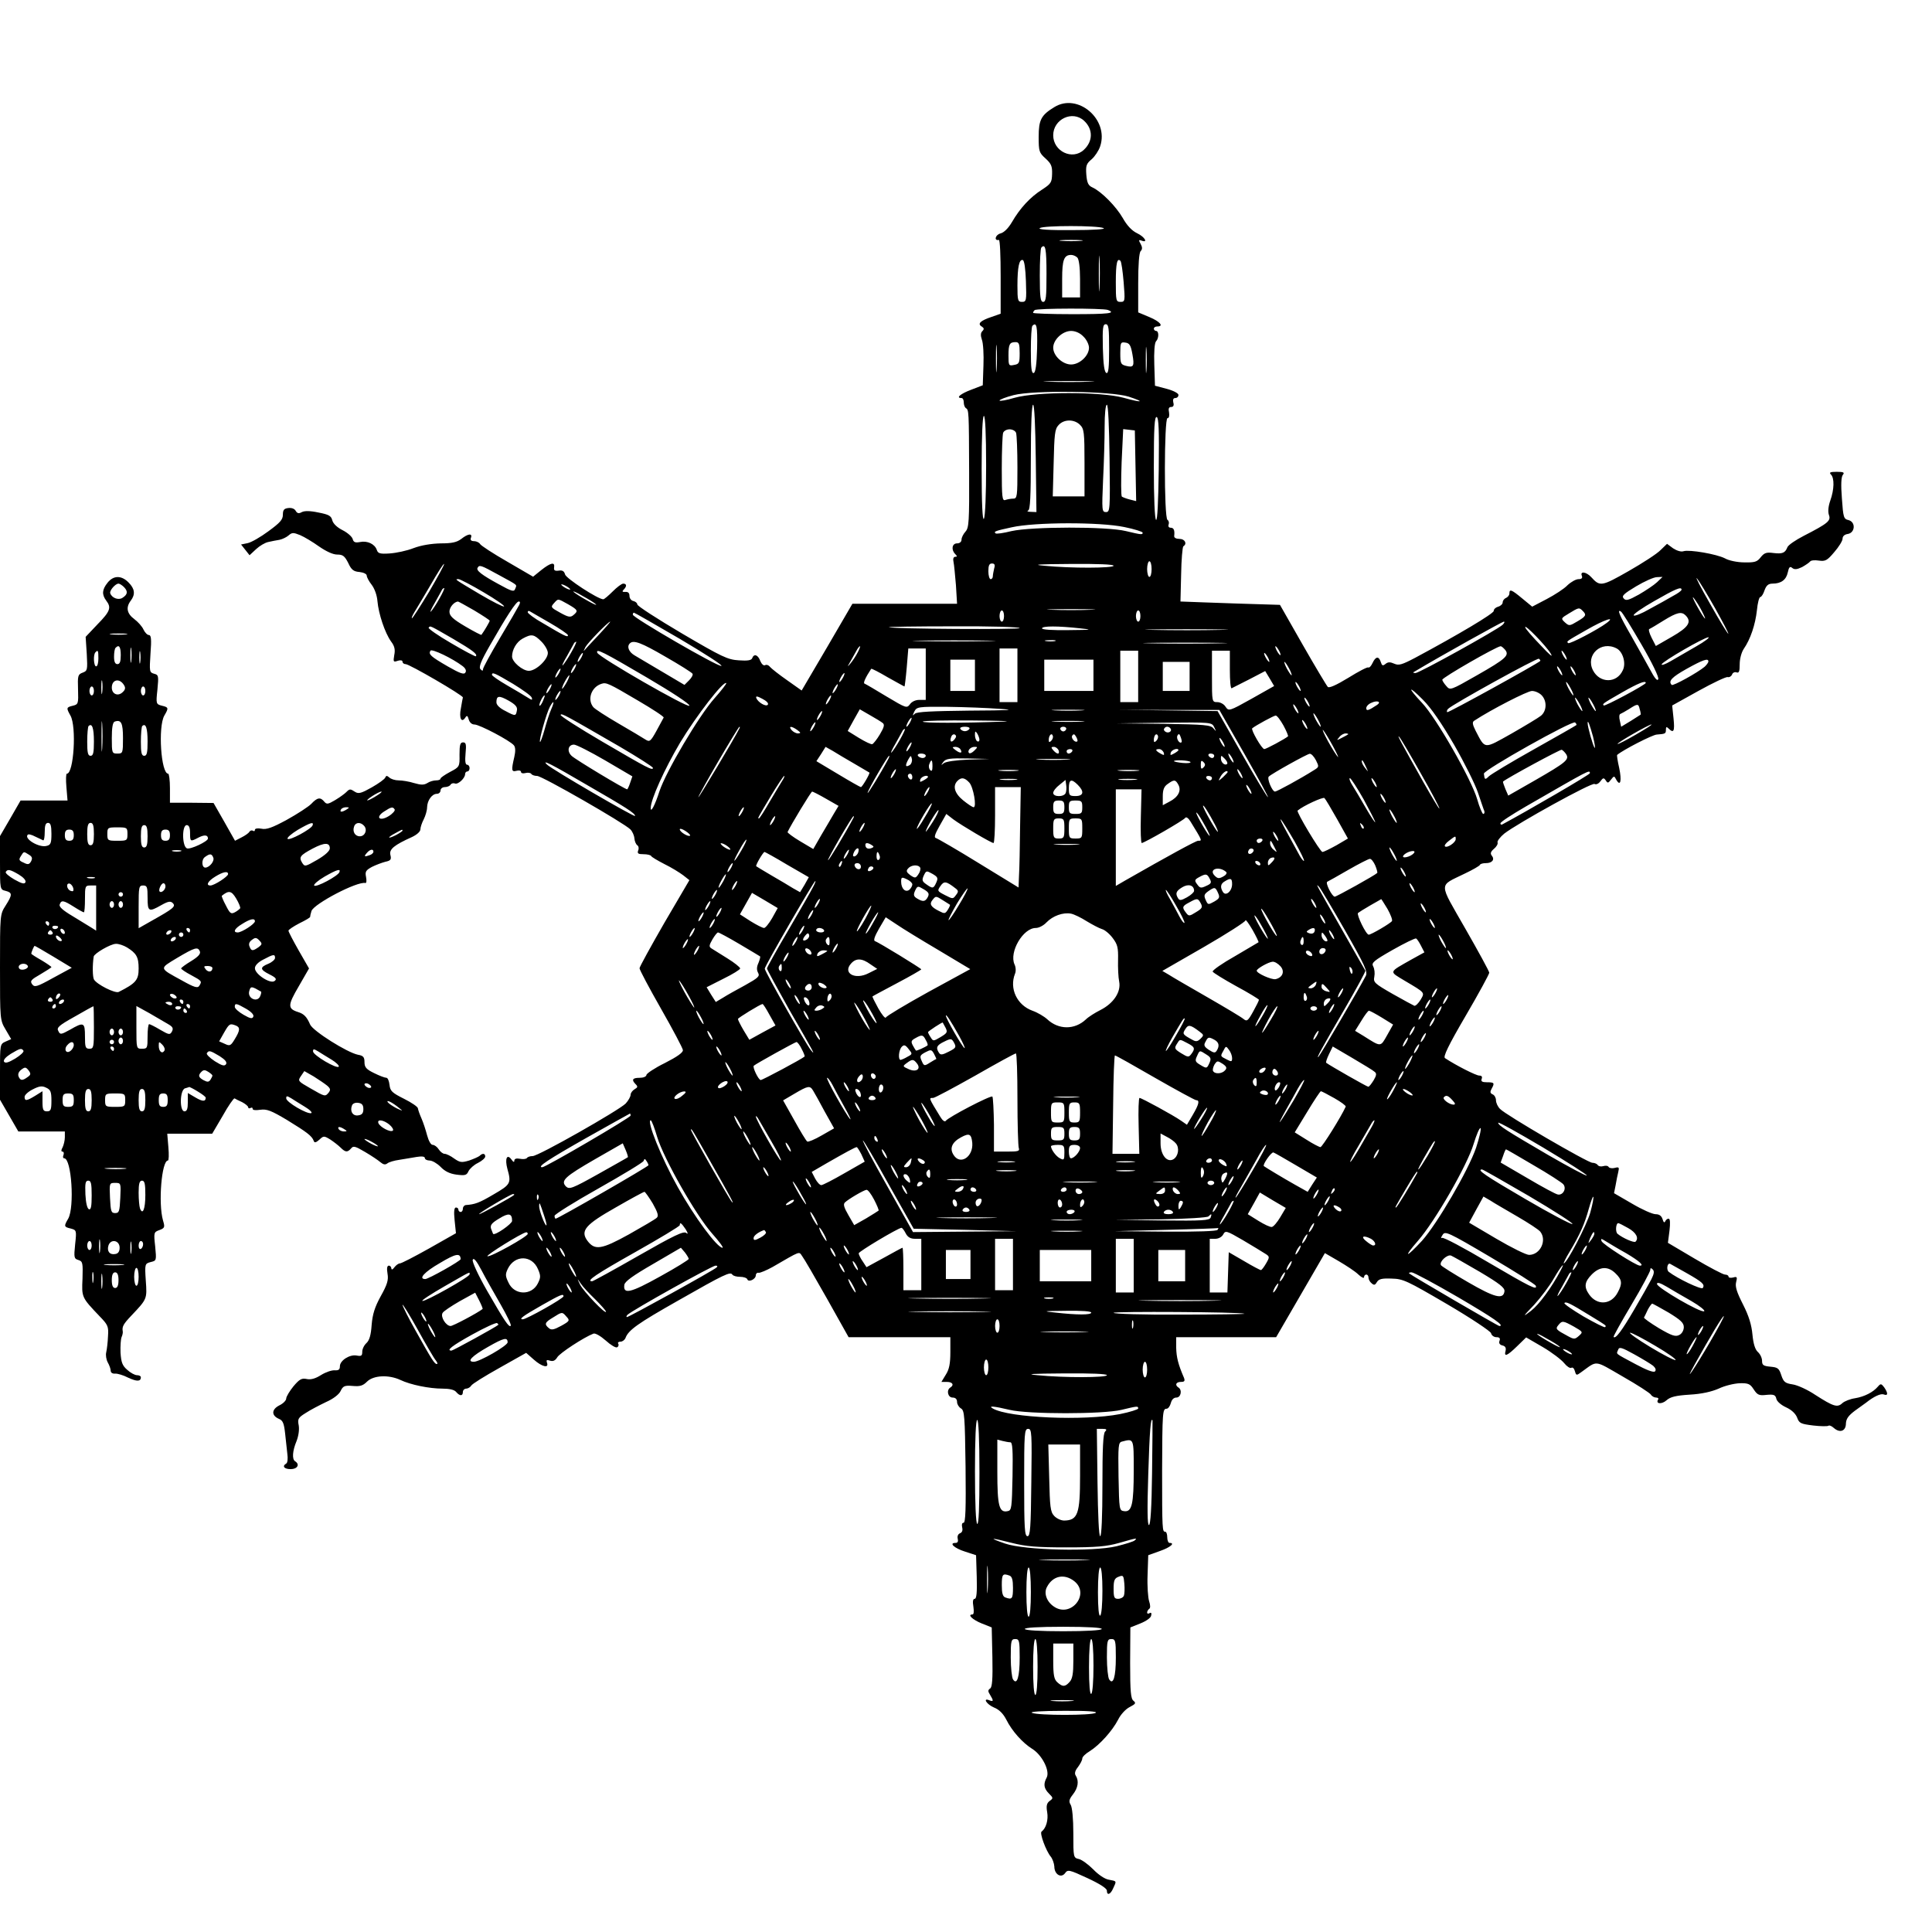
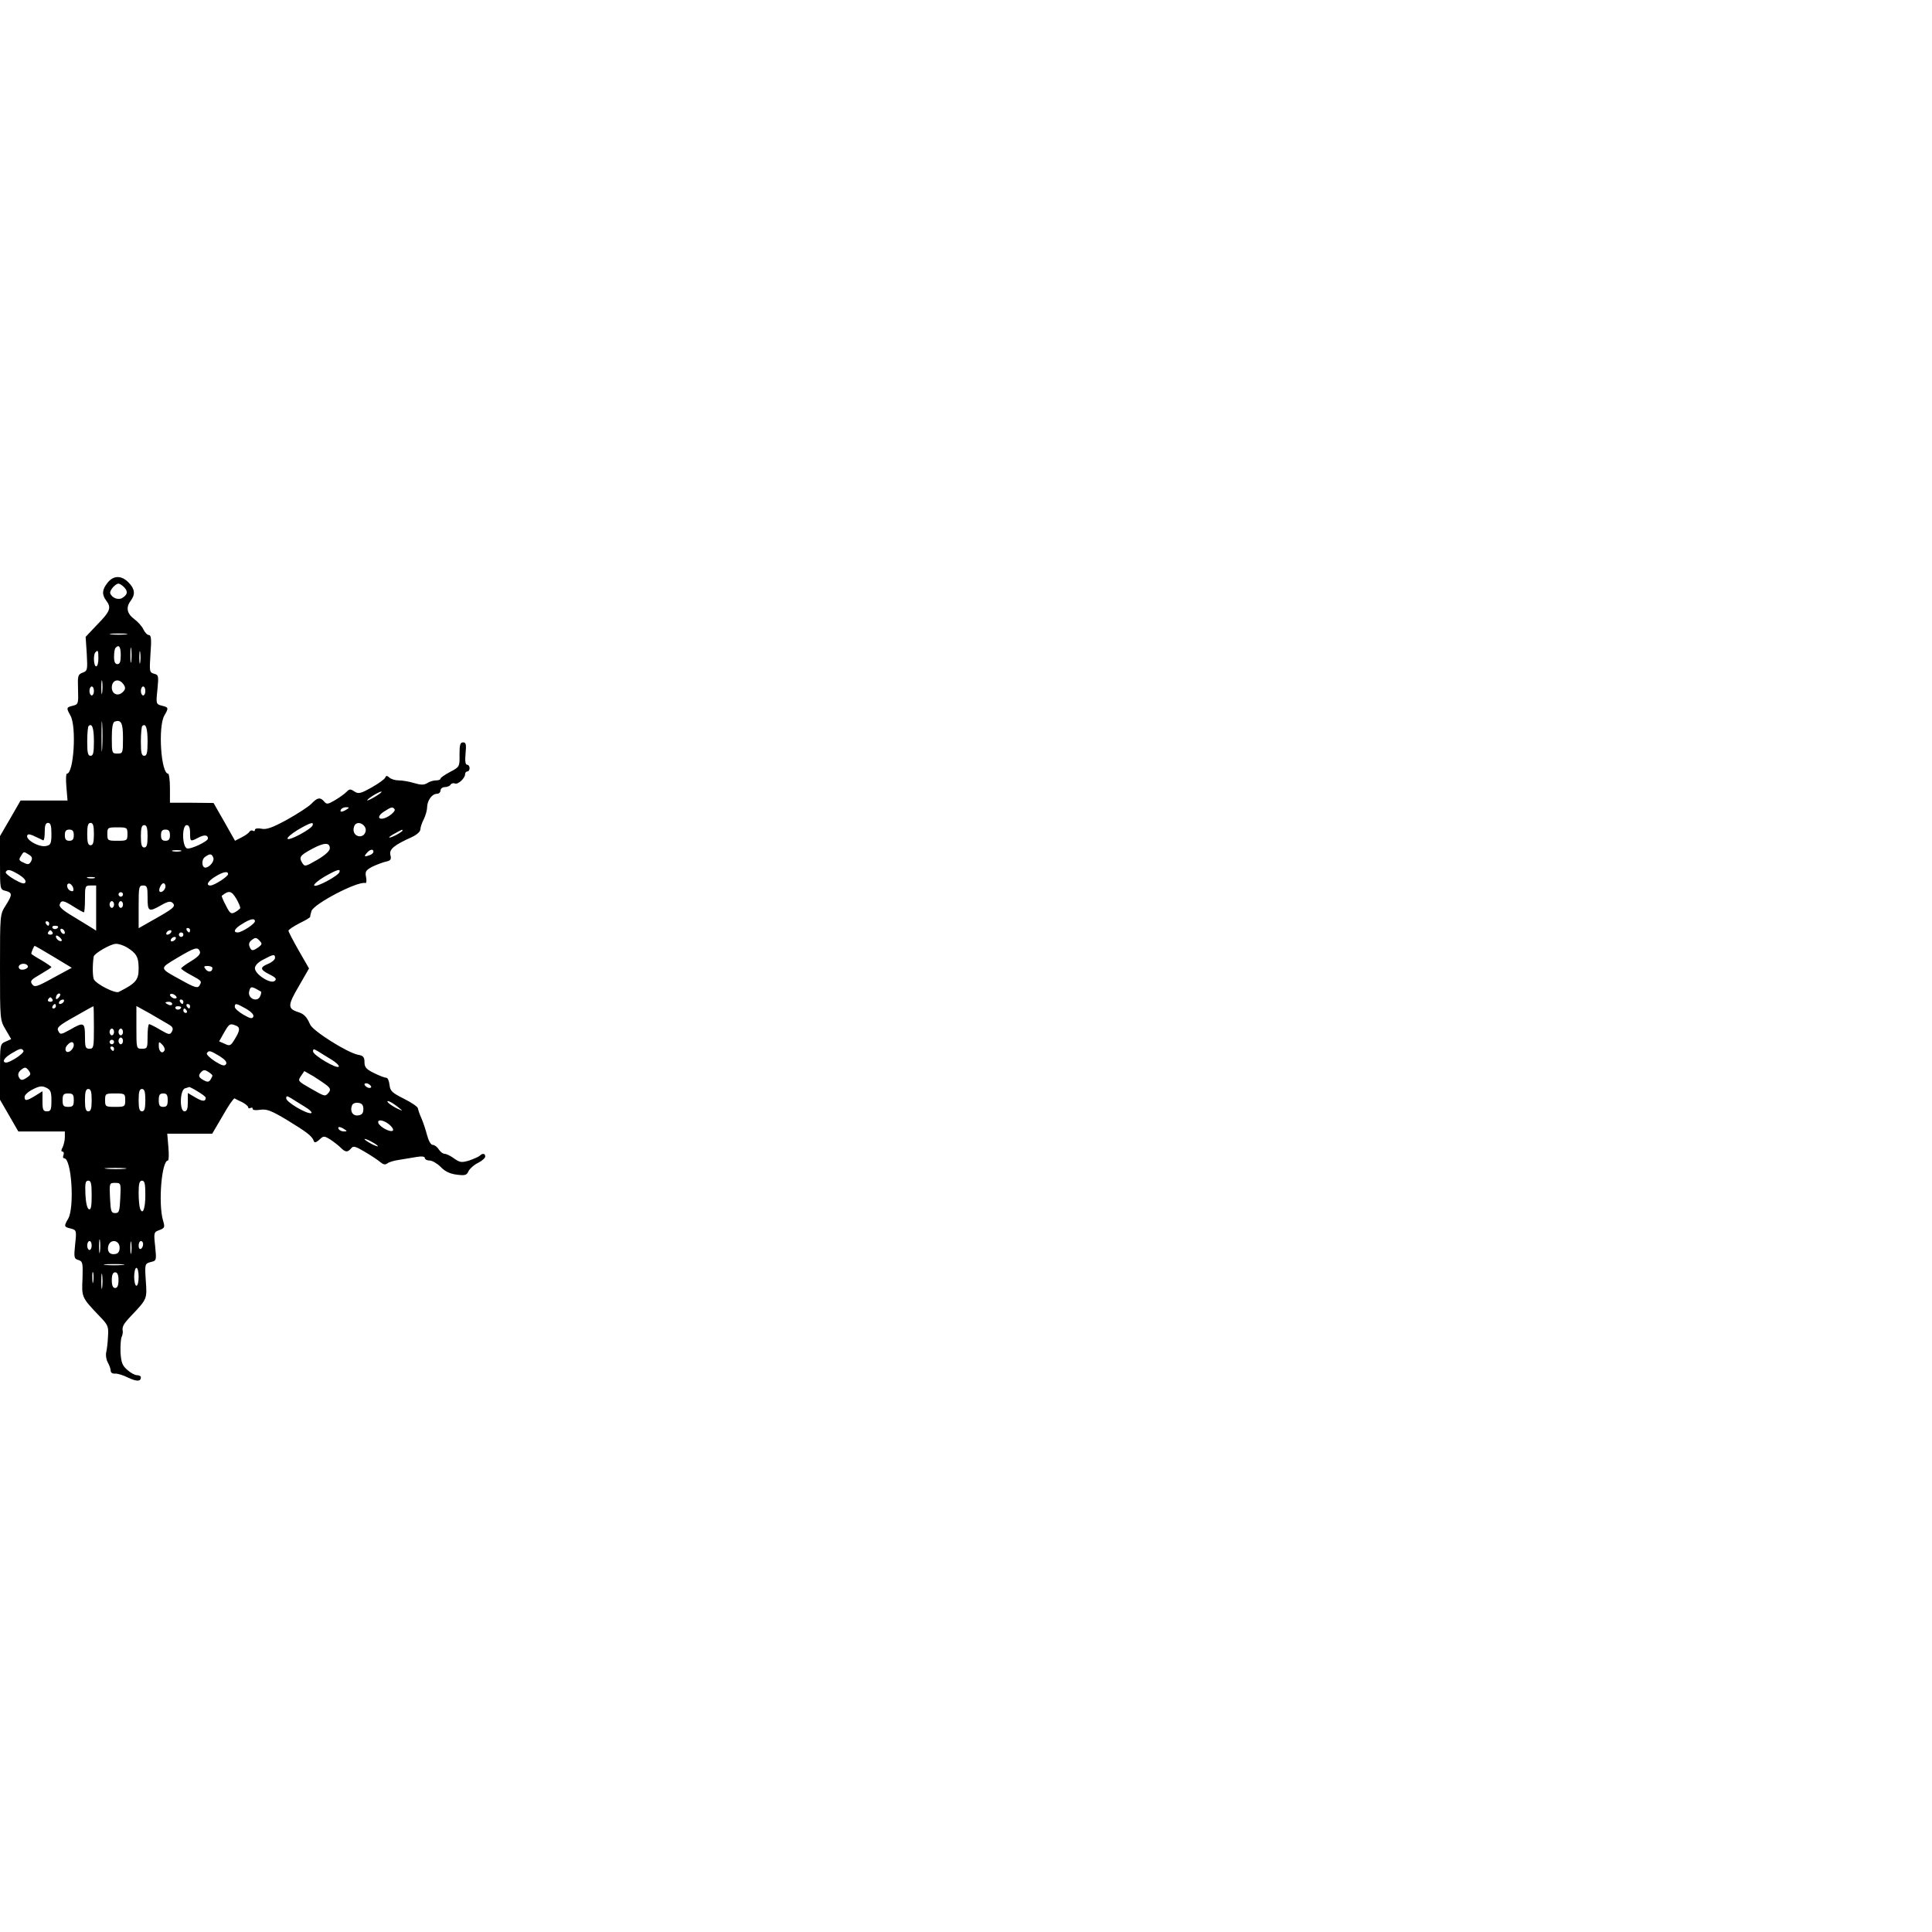
<svg xmlns="http://www.w3.org/2000/svg" version="1.0" width="100mm" height="100mm" viewBox="0 0 864 864" preserveAspectRatio="xMidYMid meet">
  <g transform="translate(0,864) scale(0.1,-0.1)" fill="#000000" stroke="none">
-     <path d="M4715 8161 c-59 -36 -70 -57 -70 -133 0 -65 2 -71 31 -97 25 -23 30 -34 29 -69 -1 -38 -5 -44 -45 -70 -52 -33 -98 -82 -135 -146 -16 -27 -35 -46 -51 -50 -23 -6 -30 -34 -7 -29 5 1 8 -70 8 -164 l0 -166 -40 -14 c-51 -17 -65 -31 -45 -43 11 -7 12 -12 3 -21 -8 -8 -8 -20 -2 -38 6 -15 9 -67 7 -116 l-3 -88 -52 -20 c-48 -18 -70 -37 -43 -37 6 0 10 -9 10 -19 0 -11 4 -22 9 -26 14 -8 14 -12 15 -286 1 -222 -1 -249 -16 -266 -10 -11 -18 -27 -18 -36 0 -10 -8 -17 -20 -17 -23 0 -27 -29 -8 -48 9 -9 9 -12 0 -12 -8 0 -11 -9 -8 -22 3 -13 7 -60 11 -105 l5 -83 -234 0 -234 0 -113 -194 -114 -194 -65 46 c-36 25 -70 52 -77 60 -6 8 -16 11 -22 7 -6 -3 -15 5 -21 19 -10 28 -28 34 -36 13 -3 -10 -21 -13 -60 -10 -50 3 -75 15 -254 120 -110 65 -200 123 -200 130 0 6 -8 13 -17 15 -10 2 -18 12 -18 23 0 13 -6 19 -19 18 -13 -1 -15 2 -7 10 15 15 14 27 -2 27 -7 0 -28 -16 -47 -35 -19 -19 -38 -35 -42 -35 -24 0 -166 93 -171 111 -4 15 -12 20 -29 17 -17 -2 -22 1 -20 15 4 25 -15 21 -57 -12 l-37 -30 -115 67 c-63 36 -118 72 -122 79 -4 7 -17 13 -27 13 -13 0 -18 5 -14 15 8 21 -13 19 -43 -5 -20 -15 -41 -20 -92 -20 -42 -1 -86 -8 -121 -21 -30 -12 -78 -22 -107 -24 -44 -3 -53 0 -58 16 -9 26 -42 42 -75 35 -22 -4 -29 -1 -33 14 -3 10 -23 28 -45 39 -24 12 -42 29 -46 44 -5 20 -15 26 -62 35 -37 8 -62 8 -74 2 -14 -8 -21 -6 -28 6 -5 9 -18 14 -33 12 -19 -2 -24 -9 -24 -30 0 -22 -13 -36 -65 -74 -35 -26 -77 -50 -93 -53 l-29 -6 19 -24 19 -24 29 27 c16 15 40 29 54 32 14 3 37 8 51 10 14 3 32 12 41 20 15 13 21 13 51 1 19 -8 57 -31 85 -51 32 -22 62 -36 81 -36 25 0 33 -6 49 -37 14 -31 24 -39 51 -41 18 -2 32 -9 32 -16 0 -7 10 -26 22 -41 13 -17 24 -47 26 -74 5 -56 33 -141 61 -180 16 -21 19 -37 14 -61 -5 -30 -4 -32 16 -25 12 4 21 2 21 -4 0 -6 6 -11 14 -11 17 0 256 -139 256 -149 -1 -3 -5 -25 -9 -49 -9 -44 3 -67 20 -41 7 11 10 9 15 -8 4 -14 14 -23 26 -23 22 0 159 -72 176 -93 7 -8 8 -26 2 -52 -14 -60 -13 -68 10 -62 11 3 20 1 20 -5 0 -6 9 -8 20 -5 11 3 23 1 26 -4 3 -5 15 -9 26 -9 22 0 388 -210 417 -239 9 -9 17 -27 18 -40 1 -13 7 -27 13 -31 6 -4 8 -14 4 -23 -5 -14 0 -17 24 -17 17 0 32 -4 34 -8 1 -4 28 -20 59 -36 31 -15 68 -38 84 -50 l28 -22 -112 -191 c-61 -106 -111 -197 -111 -203 0 -7 43 -88 96 -181 53 -93 97 -176 98 -185 1 -11 -26 -30 -81 -58 -45 -22 -82 -47 -82 -53 -1 -8 -14 -13 -31 -13 -32 0 -37 -9 -17 -29 10 -10 9 -14 -5 -22 -10 -6 -18 -17 -18 -25 0 -8 -10 -26 -22 -39 -31 -31 -390 -235 -416 -235 -12 0 -23 -4 -26 -9 -3 -4 -17 -6 -31 -3 -16 3 -25 0 -25 -9 0 -8 -5 -6 -13 6 -20 27 -30 3 -18 -42 18 -64 15 -70 -61 -114 -66 -39 -84 -45 -125 -48 -7 -1 -13 -8 -13 -16 0 -8 -4 -15 -10 -15 -5 0 -10 5 -10 10 0 6 -5 10 -11 10 -8 0 -10 -18 -6 -57 l6 -58 -120 -68 c-66 -37 -124 -67 -131 -67 -6 0 -17 -8 -24 -17 -8 -11 -13 -13 -14 -5 0 6 -5 12 -11 12 -8 0 -10 -12 -6 -36 5 -28 -1 -48 -30 -100 -27 -49 -37 -81 -41 -129 -3 -45 -10 -69 -23 -81 -11 -10 -19 -27 -19 -39 0 -18 -4 -21 -25 -17 -31 6 -75 -22 -75 -48 0 -15 -6 -19 -23 -18 -13 1 -40 -8 -61 -21 -25 -16 -46 -22 -64 -18 -23 5 -33 -1 -60 -33 -17 -21 -32 -46 -32 -54 0 -9 -14 -23 -31 -31 -35 -18 -36 -45 -2 -60 18 -7 23 -20 28 -65 3 -30 8 -72 10 -92 3 -20 1 -40 -5 -43 -20 -12 -9 -25 20 -25 30 0 42 21 20 35 -15 9 -12 47 6 90 9 23 13 51 10 70 -6 29 -3 35 31 56 21 14 62 35 91 49 32 14 58 34 65 49 11 23 18 26 54 23 33 -3 46 1 64 19 29 29 97 32 149 8 46 -22 130 -39 189 -39 31 0 53 -5 61 -15 16 -19 30 -19 30 0 0 8 7 15 15 15 7 0 18 6 22 13 4 8 61 43 127 80 l119 67 34 -30 c37 -33 69 -40 59 -14 -4 12 -1 14 14 9 13 -4 23 0 32 15 11 19 120 90 162 106 8 3 31 -10 55 -31 22 -20 45 -34 51 -30 6 3 8 11 5 16 -4 5 1 9 10 9 8 0 18 7 22 16 13 36 56 66 236 168 207 118 233 130 242 116 4 -6 19 -10 35 -10 15 0 30 -5 32 -11 5 -15 38 0 38 18 0 7 6 13 13 11 6 -1 35 11 62 26 128 74 117 70 132 49 8 -10 58 -96 111 -190 l97 -173 228 0 227 0 0 -67 c0 -50 -5 -77 -20 -100 l-20 -33 25 0 c25 0 33 -14 15 -25 -19 -12 -11 -45 10 -45 13 0 20 -7 20 -20 0 -10 8 -23 18 -29 15 -9 17 -34 20 -260 2 -188 0 -251 -9 -251 -7 0 -9 -8 -6 -21 3 -13 0 -22 -10 -26 -8 -3 -13 -13 -10 -24 3 -12 0 -19 -10 -19 -31 0 -5 -24 43 -39 l49 -16 3 -97 c2 -70 -1 -98 -9 -98 -8 0 -10 -12 -6 -35 3 -21 2 -35 -4 -35 -25 0 1 -24 41 -40 l45 -18 3 -133 c2 -99 -1 -134 -10 -140 -10 -7 -11 -12 0 -29 16 -26 15 -31 -3 -24 -32 13 -13 -18 20 -32 23 -9 41 -27 55 -54 26 -52 73 -104 116 -131 44 -27 80 -98 65 -128 -16 -29 -13 -49 10 -72 19 -19 20 -21 3 -33 -13 -10 -16 -22 -11 -50 6 -35 -5 -72 -25 -87 -10 -6 20 -87 41 -112 8 -10 15 -30 16 -44 0 -35 30 -54 48 -30 12 17 18 16 100 -22 54 -25 87 -46 87 -56 0 -23 16 -18 28 10 16 34 17 32 -20 39 -18 3 -47 23 -69 46 -21 21 -49 42 -63 46 -26 6 -26 6 -26 115 0 66 -5 117 -12 128 -9 15 -7 24 10 46 23 29 28 60 13 84 -7 10 -3 23 10 39 10 14 19 30 19 38 0 7 15 22 34 33 44 28 100 90 126 140 11 23 34 48 52 57 27 14 29 18 17 28 -12 9 -15 40 -15 170 l1 158 45 18 c25 10 47 25 48 35 3 11 0 15 -7 11 -6 -4 -11 -3 -11 3 0 5 4 12 9 16 6 3 6 16 0 34 -5 15 -9 68 -7 117 l3 89 53 19 c46 16 69 36 42 36 -5 0 -10 11 -10 25 0 14 -4 25 -9 25 -13 0 -14 6 -14 273 1 262 2 277 20 277 7 0 15 11 19 25 4 16 13 25 25 25 20 0 27 34 9 45 -17 11 -11 25 11 25 16 0 19 4 14 18 -26 60 -34 92 -35 135 l0 47 224 0 223 0 109 188 109 188 62 -36 c34 -20 74 -46 88 -60 14 -13 25 -18 25 -12 0 7 5 12 10 12 6 0 10 -6 10 -14 0 -7 6 -19 14 -25 11 -10 16 -8 24 6 8 13 22 17 66 15 51 -1 69 -10 247 -114 109 -64 194 -121 197 -130 2 -10 13 -18 24 -18 14 0 18 -5 14 -16 -4 -10 0 -18 13 -21 13 -3 17 -11 14 -24 -8 -29 7 -23 52 21 l40 39 74 -43 c41 -24 84 -57 96 -72 12 -15 26 -24 32 -21 6 4 13 -3 16 -15 6 -20 7 -20 29 -4 74 53 55 55 185 -20 65 -37 122 -74 126 -81 4 -7 15 -13 23 -13 8 0 13 -4 9 -9 -12 -20 17 -22 38 -3 17 15 41 21 103 25 54 3 98 13 130 27 27 13 69 23 94 24 39 1 47 -3 63 -28 16 -24 23 -28 57 -24 33 3 40 0 44 -18 3 -12 22 -28 44 -38 24 -11 42 -28 49 -46 9 -25 16 -28 72 -35 34 -4 65 -4 68 -1 4 3 14 -1 24 -10 27 -24 54 -14 54 20 1 21 11 35 40 57 22 16 45 32 50 36 35 28 66 42 79 37 20 -8 20 6 2 32 -13 17 -16 17 -28 3 -21 -25 -60 -45 -102 -52 -21 -3 -47 -13 -57 -22 -22 -21 -40 -15 -121 37 -34 23 -80 44 -102 47 -33 5 -40 11 -50 41 -10 31 -16 35 -48 38 -32 3 -38 7 -38 26 0 13 -8 30 -19 40 -12 11 -20 36 -24 78 -4 43 -16 83 -42 134 -28 55 -36 80 -31 100 6 23 4 26 -13 21 -12 -3 -21 -1 -21 4 0 5 -7 9 -16 9 -8 0 -69 32 -135 71 l-120 71 7 54 c4 35 3 54 -4 54 -6 0 -13 -6 -15 -12 -4 -8 -8 -4 -12 10 -5 15 -15 22 -31 22 -14 0 -61 21 -105 47 l-81 47 7 35 c3 20 9 47 12 60 5 21 3 23 -16 18 -11 -3 -24 -1 -27 4 -3 6 -14 7 -24 4 -10 -3 -21 -1 -25 5 -3 5 -14 10 -24 10 -20 0 -388 214 -413 241 -10 10 -18 27 -18 39 0 11 -7 23 -15 26 -11 5 -12 11 -5 24 15 27 13 30 -20 30 -22 0 -28 4 -24 15 4 10 0 15 -11 15 -14 0 -103 45 -153 78 -9 6 14 55 93 190 58 99 105 186 105 192 0 6 -48 94 -107 197 -121 212 -121 188 -3 246 36 17 67 35 68 39 2 5 14 8 27 8 28 0 41 16 26 34 -7 9 -5 17 10 30 11 9 19 22 16 29 -2 6 12 24 30 39 59 46 392 230 404 222 7 -4 18 1 26 12 12 16 15 17 24 4 8 -13 11 -13 23 3 14 18 15 18 24 0 19 -33 25 -4 13 53 -7 30 -11 57 -9 58 27 23 158 90 177 91 39 3 41 4 41 22 0 13 3 14 12 5 23 -23 28 -12 22 46 l-6 57 117 65 c65 36 124 64 131 62 8 -2 17 4 20 12 3 8 12 12 20 9 11 -4 14 5 14 37 0 24 8 53 18 68 30 43 52 109 59 173 3 32 10 59 15 59 5 0 14 14 19 30 8 22 17 30 36 30 38 0 61 17 68 50 5 24 10 29 20 20 10 -8 21 -7 44 4 16 9 32 20 36 25 3 5 20 7 39 4 29 -4 37 0 69 38 20 23 37 50 37 60 0 11 9 19 23 21 33 5 37 53 4 62 -22 5 -24 11 -30 97 -5 62 -3 96 4 105 9 11 4 14 -27 14 -30 0 -35 -3 -26 -12 16 -16 15 -67 -3 -117 -9 -26 -11 -49 -6 -64 10 -26 -5 -38 -112 -93 -37 -19 -71 -42 -74 -52 -10 -25 -22 -30 -63 -25 -30 4 -40 1 -56 -19 -16 -21 -27 -24 -74 -23 -30 0 -69 8 -86 18 -37 19 -158 40 -185 32 -11 -4 -30 2 -47 13 l-27 20 -29 -28 c-15 -16 -80 -58 -143 -94 -121 -69 -128 -70 -167 -27 -22 24 -51 28 -42 6 4 -10 -1 -15 -15 -15 -11 0 -33 -12 -49 -27 -15 -16 -57 -43 -93 -62 l-65 -34 -45 37 c-48 40 -57 43 -57 22 0 -8 -7 -16 -15 -20 -8 -3 -15 -12 -15 -20 0 -7 -9 -16 -20 -19 -11 -3 -20 -11 -20 -19 0 -12 -158 -106 -352 -210 -59 -31 -73 -35 -93 -26 -18 8 -28 8 -39 -1 -12 -10 -16 -8 -21 8 -9 28 -23 26 -37 -4 -6 -13 -14 -22 -19 -20 -4 3 -44 -18 -89 -46 -54 -33 -86 -47 -92 -41 -5 5 -56 90 -112 188 l-102 179 -194 6 c-107 4 -208 7 -223 8 l-28 1 3 121 c1 66 6 123 10 126 18 11 7 33 -17 33 -15 0 -25 5 -24 13 3 26 -2 37 -16 37 -8 0 -12 6 -9 14 3 8 1 17 -5 21 -16 9 -15 455 0 455 7 0 9 10 7 25 -4 18 -1 25 10 25 9 0 13 7 9 20 -3 13 0 20 9 20 8 0 14 6 14 14 0 7 -22 19 -52 27 l-53 14 -3 94 c-2 56 1 98 8 105 13 13 13 46 0 46 -5 0 -10 5 -10 10 0 6 7 10 15 10 31 0 13 22 -35 42 l-50 21 0 131 c0 82 4 136 11 143 8 8 8 17 0 32 -10 17 -9 20 4 15 31 -12 14 17 -20 33 -23 11 -45 34 -64 68 -30 52 -95 118 -136 137 -18 8 -24 20 -27 57 -3 40 0 49 24 69 14 12 32 39 38 58 40 120 -100 240 -205 175z m133 -61 c41 -38 40 -92 -1 -130 -51 -48 -137 -7 -137 65 0 72 86 113 138 65z m87 -480 c12 -5 -41 -9 -140 -9 -107 -1 -155 3 -145 9 18 12 257 12 285 0z m-102 -57 c-24 -2 -62 -2 -85 0 -24 2 -5 4 42 4 47 0 66 -2 43 -4z m-153 -148 c0 -104 -2 -125 -15 -125 -12 0 -15 20 -15 118 0 65 3 122 7 125 18 19 23 -4 23 -118z m237 -62 c-2 -37 -3 -9 -3 62 0 72 1 102 3 68 2 -34 2 -93 0 -130z m-99 135 c7 -7 12 -44 12 -95 l0 -83 -40 0 -40 0 0 83 c0 84 8 107 40 107 9 0 21 -5 28 -12z m-230 -106 c3 -87 2 -92 -18 -92 -18 0 -20 6 -20 73 0 83 8 119 24 114 7 -2 12 -39 14 -95z m437 -4 c7 -85 6 -88 -14 -88 -20 0 -21 5 -21 88 0 85 6 111 21 95 4 -5 10 -47 14 -95z m-71 -124 c39 -15 5 -19 -159 -19 -96 0 -175 3 -175 6 0 3 3 9 7 12 8 9 306 9 327 1z m-316 -171 c-2 -74 -7 -108 -15 -111 -10 -3 -13 22 -13 101 0 57 3 107 7 110 19 19 23 -3 21 -100z m322 -4 c0 -84 -3 -110 -12 -107 -9 3 -14 37 -16 111 -2 91 0 107 13 107 13 0 15 -18 15 -111z m-115 56 c14 -13 25 -36 25 -50 0 -36 -42 -75 -80 -75 -38 0 -80 39 -80 75 0 36 42 75 80 75 19 0 40 -9 55 -25z m-388 -147 c-2 -29 -3 -8 -3 47 0 55 1 79 3 53 2 -26 2 -71 0 -100z m670 -5 c-2 -27 -3 -5 -3 47 0 52 1 74 3 48 2 -27 2 -69 0 -95z m-567 78 c0 -44 -2 -49 -25 -53 -24 -5 -25 -3 -25 42 0 51 5 60 32 60 15 0 18 -8 18 -49z m504 -4 c10 -55 6 -62 -29 -53 -23 6 -25 11 -25 57 0 47 2 50 22 47 19 -2 25 -12 32 -51z m-191 -124 c-51 -2 -135 -2 -185 0 -51 1 -10 3 92 3 102 0 143 -2 93 -3z m175 -67 c76 -25 60 -28 -23 -5 -101 28 -390 28 -488 0 -37 -11 -67 -16 -67 -12 0 4 28 15 63 24 90 23 439 18 515 -7z m-416 -276 l3 -240 -25 1 c-14 0 -19 3 -12 6 9 3 12 61 12 239 0 144 4 234 10 234 6 0 10 -94 12 -240z m330 0 c3 -230 2 -240 -16 -240 -18 0 -19 7 -13 143 4 78 7 186 7 240 0 55 4 97 10 97 6 0 10 -94 12 -240z m-552 -32 c0 -127 -4 -229 -10 -238 -6 -10 -10 65 -10 223 0 151 4 237 10 237 6 0 10 -81 10 -222z m772 -18 c-2 -145 -6 -229 -12 -225 -6 4 -10 99 -10 235 0 179 3 228 13 225 9 -4 11 -58 9 -235z m-352 200 c18 -18 20 -33 20 -170 l0 -150 -71 0 -71 0 4 149 c3 129 5 152 22 170 24 27 70 27 96 1z m-286 -36 c3 -9 6 -78 6 -155 0 -130 -1 -139 -19 -139 -11 0 -26 -3 -35 -6 -14 -5 -16 11 -16 139 0 80 3 152 6 161 3 9 16 16 29 16 13 0 26 -7 29 -16z m534 -147 l3 -158 -28 7 c-16 4 -31 10 -36 13 -4 4 -4 74 -1 155 l7 147 26 -3 26 -3 3 -158z m-50 -274 c45 -9 82 -21 82 -25 0 -10 -4 -10 -75 7 -86 21 -420 20 -511 0 -36 -9 -69 -14 -72 -10 -9 8 -1 11 73 27 102 23 394 24 503 1z m122 -188 c0 -19 -4 -35 -10 -35 -5 0 -10 16 -10 35 0 19 5 35 10 35 6 0 10 -16 10 -35z m-3232 -103 c-40 -66 -74 -119 -76 -117 -2 2 3 14 11 27 8 12 40 67 72 121 31 54 58 97 61 95 2 -3 -29 -59 -68 -126z m2528 106 c-3 -13 -6 -29 -6 -35 0 -7 -4 -13 -10 -13 -5 0 -10 16 -10 35 0 26 4 35 16 35 12 0 15 -6 10 -22z m534 12 c0 -11 -191 -12 -310 0 -57 5 -30 7 118 8 122 1 192 -2 192 -8z m-2750 -41 c89 -49 82 -42 74 -62 -5 -15 -15 -12 -73 20 -77 42 -103 62 -95 74 8 14 14 12 94 -32z m5440 -149 c34 -61 61 -112 59 -114 -2 -2 -39 58 -81 133 -43 75 -69 126 -59 114 11 -13 47 -73 81 -133z m-260 116 c-14 -13 -50 -37 -81 -55 -47 -26 -58 -29 -68 -17 -10 11 1 21 56 54 37 22 79 41 93 41 l25 1 -25 -24z m-5247 -45 c53 -31 95 -60 91 -63 -3 -3 -51 21 -107 54 -116 69 -115 68 -96 68 8 -1 58 -27 112 -59z m387 13 c0 -2 -9 0 -20 6 -11 6 -20 13 -20 16 0 2 9 0 20 -6 11 -6 20 -13 20 -16z m-585 -41 c-15 -27 -32 -52 -38 -58 -6 -5 2 13 18 40 15 28 30 53 32 58 2 4 7 7 10 7 2 0 -7 -21 -22 -47z m5555 40 c0 -5 -17 -17 -38 -28 -20 -12 -67 -38 -104 -58 -36 -21 -69 -34 -72 -29 -3 5 39 34 92 64 94 54 122 66 122 51z m-4855 -66 c6 -6 -12 2 -40 18 -27 15 -54 32 -60 38 -5 6 13 -2 40 -18 28 -15 55 -32 60 -38z m4947 -32 c28 -55 8 -32 -26 30 -15 28 -20 41 -11 30 9 -11 26 -38 37 -60z m-5072 33 c45 -26 47 -30 24 -49 -13 -11 -23 -9 -59 11 -42 23 -43 25 -28 42 20 22 16 22 63 -4z m-419 -28 c38 -23 69 -43 69 -46 0 -4 -23 -44 -37 -63 -1 -2 -34 15 -73 38 -56 33 -70 47 -70 66 0 19 20 43 38 45 2 0 35 -18 73 -40z m200 23 c-5 -10 -43 -76 -85 -146 -42 -71 -76 -133 -76 -140 0 -8 -3 -8 -11 0 -9 9 1 35 41 105 76 133 118 198 130 198 7 0 7 -6 1 -17z m2557 -20 c-49 -2 -127 -2 -175 0 -49 1 -9 3 87 3 96 0 136 -2 88 -3z m2200 -5 c18 -18 15 -24 -24 -47 -35 -21 -37 -21 -56 -4 -18 17 -18 18 19 40 44 27 45 27 61 11z m-4620 -53 c45 -26 82 -51 82 -56 0 -11 -16 -3 -112 54 -38 21 -68 44 -68 49 0 5 3 7 8 5 4 -2 44 -26 90 -52z m2032 30 c0 -14 -4 -25 -10 -25 -5 0 -10 11 -10 25 0 14 5 25 10 25 6 0 10 -11 10 -25z m610 0 c0 -14 -4 -25 -10 -25 -5 0 -10 11 -10 25 0 14 5 25 10 25 6 0 10 -11 10 -25z m2240 -126 c49 -84 79 -147 76 -156 -4 -11 -16 3 -37 43 -18 33 -56 101 -85 152 -52 90 -64 120 -45 107 6 -3 46 -69 91 -146z m-4300 24 c110 -65 194 -119 186 -121 -17 -4 -396 216 -396 229 0 5 2 9 5 9 3 0 95 -53 205 -117z m4498 105 c29 -29 13 -53 -60 -95 l-73 -42 -19 37 c-10 20 -15 38 -10 39 5 2 34 19 64 38 60 37 80 41 98 23z m-353 -34 c-38 -29 -166 -96 -172 -90 -8 8 -11 6 82 59 78 45 134 64 90 31z m-4510 -56 c-33 -35 -61 -65 -63 -68 -3 -3 0 4 6 16 10 19 102 114 111 114 2 0 -22 -28 -54 -62z m4045 48 c-25 -23 -373 -216 -390 -216 -13 1 -13 2 0 9 117 70 387 220 395 221 5 0 3 -6 -5 -14z m-4692 -64 c85 -50 109 -68 100 -77 -2 -2 -52 24 -111 59 -59 34 -104 66 -100 69 8 9 0 13 111 -51z m2532 49 c0 -7 -562 -4 -585 4 -5 2 124 4 288 4 163 1 297 -3 297 -8z m270 -1 c59 -6 54 -7 -52 -8 -73 -1 -118 2 -118 8 0 11 72 11 170 0z m2105 -113 c12 -20 -4 -7 -45 37 -36 37 -67 73 -69 80 -6 20 94 -83 114 -117z m-1477 106 c-81 -2 -216 -2 -300 0 -84 1 -18 3 147 3 165 0 234 -2 153 -3z m-3037 -52 c16 -16 29 -39 29 -51 0 -30 -53 -80 -85 -80 -28 0 -75 40 -75 64 0 31 20 65 47 80 40 22 51 20 84 -13z m5164 -22 c-38 -22 -90 -52 -114 -66 -24 -14 -42 -20 -40 -14 5 14 189 120 209 121 8 0 -16 -19 -55 -41z m-3167 24 c-81 -2 -216 -2 -300 0 -84 1 -18 3 147 3 165 0 234 -2 153 -3z m300 0 c-10 -2 -28 -2 -40 0 -13 2 -5 4 17 4 22 1 32 -1 23 -4z m-2163 -50 c-15 -27 -32 -52 -38 -58 -6 -5 2 13 18 40 15 28 30 53 32 58 2 4 7 7 10 7 2 0 -7 -21 -22 -47z m421 -20 c63 -36 117 -70 121 -76 3 -5 -4 -18 -15 -29 l-21 -21 -98 58 c-54 32 -110 65 -125 74 -26 15 -36 40 -21 54 16 16 51 3 159 -60z m2477 60 c-84 -2 -222 -2 -305 0 -84 1 -16 3 152 3 168 0 236 -2 153 -3z m-1617 -40 c-8 -16 -22 -37 -31 -48 -16 -19 -17 -19 -3 5 8 14 20 35 27 48 6 12 14 22 17 22 2 0 -2 -12 -10 -27z m1884 7 c6 -11 8 -20 6 -20 -3 0 -10 9 -16 20 -6 11 -8 20 -6 20 3 0 10 -9 16 -20z m1011 4 c20 -25 4 -40 -126 -114 -119 -68 -120 -68 -137 -48 -10 11 -18 24 -18 28 0 10 244 150 261 150 4 0 12 -7 20 -16z m499 6 c28 -15 43 -67 27 -98 -27 -59 -103 -58 -133 0 -35 68 36 135 106 98z m-5161 -79 c13 -10 18 -21 12 -29 -6 -10 -25 -3 -79 28 -76 44 -87 54 -77 70 6 10 98 -34 144 -69z m2071 -36 l0 -115 -29 0 c-17 0 -34 -8 -42 -20 -14 -18 -17 -17 -104 35 -49 30 -94 56 -99 58 -7 2 5 28 30 66 2 2 35 -15 74 -38 40 -22 73 -41 75 -41 1 0 6 38 10 85 l7 85 39 0 39 0 0 -115z m410 -5 l0 -120 -40 0 -40 0 0 120 0 120 40 0 40 0 0 -120z m-1657 -10 c114 -67 193 -119 190 -126 -5 -13 -405 217 -412 237 -7 21 26 4 222 -111z m2197 5 l0 -115 -40 0 -40 0 0 115 0 115 40 0 40 0 0 -115z m410 29 c0 -47 3 -84 8 -82 4 2 39 20 79 40 l71 37 20 -33 20 -34 -101 -57 c-100 -56 -102 -56 -116 -36 -7 12 -24 21 -37 21 -24 0 -24 1 -24 115 l0 115 40 0 40 0 0 -86z m1500 66 c6 -11 8 -20 6 -20 -3 0 -10 9 -16 20 -6 11 -8 20 -6 20 3 0 10 -9 16 -20z m-4400 -10 c-6 -11 -13 -20 -16 -20 -2 0 0 9 6 20 6 11 13 20 16 20 2 0 0 -9 -6 -20z m3070 0 c6 -11 8 -20 6 -20 -3 0 -10 9 -16 20 -6 11 -8 20 -6 20 3 0 10 -9 16 -20z m1218 -16 c-15 -14 -412 -233 -416 -229 -3 3 -1 10 4 15 21 21 398 229 406 224 5 -4 8 -8 6 -10z m-2528 -64 l0 -70 -55 0 -55 0 0 70 0 70 55 0 55 0 0 -70z m530 0 l0 -70 -110 0 -110 0 0 70 0 70 110 0 110 0 0 -70z m2750 62 c0 -5 -8 -16 -17 -24 -31 -26 -141 -87 -147 -81 -17 17 1 35 67 72 72 40 97 49 97 33z m-2320 -67 l0 -65 -60 0 -60 0 0 65 0 65 60 0 60 0 0 -65z m445 35 c9 -16 13 -30 11 -30 -3 0 -12 14 -21 30 -9 17 -13 30 -11 30 3 0 12 -13 21 -30z m-3195 0 c-6 -11 -13 -20 -16 -20 -2 0 0 9 6 20 6 11 13 20 16 20 2 0 0 -9 -6 -20z m4410 -10 c6 -11 8 -20 6 -20 -3 0 -10 9 -16 20 -6 11 -8 20 -6 20 3 0 10 -9 16 -20z m60 0 c6 -11 8 -20 6 -20 -3 0 -10 9 -16 20 -6 11 -8 20 -6 20 3 0 10 -9 16 -20z m-4540 -10 c-6 -11 -13 -20 -16 -20 -2 0 0 9 6 20 6 11 13 20 16 20 2 0 0 -9 -6 -20z m-206 -48 c44 -27 82 -54 84 -62 4 -12 1 -12 -19 1 -13 8 -54 33 -91 54 -38 22 -68 43 -68 47 0 14 13 8 94 -40z m1476 28 c-6 -11 -13 -20 -16 -20 -2 0 0 9 6 20 6 11 13 20 16 20 2 0 0 -9 -6 -20z m-1235 -20 c-9 -16 -18 -30 -21 -30 -2 0 2 14 11 30 9 17 18 30 21 30 2 0 -2 -13 -11 -30z m318 -83 c65 -38 117 -72 115 -76 -2 -3 -16 -30 -32 -59 -27 -49 -31 -51 -50 -39 -12 8 -66 40 -121 72 -55 32 -106 65 -112 73 -28 35 -8 90 37 104 21 7 31 3 163 -75z m343 11 c-70 -78 -218 -329 -247 -417 -20 -62 -39 -98 -39 -75 0 39 62 175 131 292 73 121 195 279 207 267 2 -2 -21 -32 -52 -67z m2614 52 c6 -11 8 -20 6 -20 -3 0 -10 9 -16 20 -6 11 -8 20 -6 20 3 0 10 -9 16 -20z m1215 -10 c9 -16 13 -30 11 -30 -3 0 -12 14 -21 30 -9 17 -13 30 -11 30 3 0 12 -13 21 -30z m335 26 c0 -8 -183 -106 -188 -101 -7 7 -6 8 83 59 72 41 105 54 105 42z m-4900 -26 c-6 -11 -13 -20 -16 -20 -2 0 0 9 6 20 6 11 13 20 16 20 2 0 0 -9 -6 -20z m1280 0 c-6 -11 -13 -20 -16 -20 -2 0 0 9 6 20 6 11 13 20 16 20 2 0 0 -9 -6 -20z m2763 -251 c46 -80 94 -176 107 -215 13 -38 25 -75 28 -81 2 -7 0 -13 -5 -13 -4 0 -17 30 -27 66 -25 87 -183 364 -247 431 -67 71 -62 81 5 13 36 -36 84 -106 139 -201z m-4003 221 c-6 -11 -13 -20 -16 -20 -2 0 0 9 6 20 6 11 13 20 16 20 2 0 0 -9 -6 -20z m4395 0 c24 -26 22 -70 -4 -91 -11 -9 -71 -45 -132 -80 -125 -70 -116 -71 -160 13 -14 28 -16 39 -6 45 76 50 238 133 258 133 14 0 34 -9 44 -20z m-4583 -65 c-5 -28 -6 -29 -51 -5 -25 12 -41 27 -41 39 0 30 11 32 54 8 30 -17 40 -28 38 -42z m116 40 c-6 -14 -13 -23 -15 -21 -5 5 15 46 22 46 3 0 -1 -11 -7 -25z m1006 -16 c-7 -12 -45 10 -52 30 -3 9 5 8 27 -4 18 -9 29 -20 25 -26z m276 21 c-6 -11 -13 -20 -16 -20 -2 0 0 9 6 20 6 11 13 20 16 20 2 0 0 -9 -6 -20z m2140 -10 c6 -11 8 -20 6 -20 -3 0 -10 9 -16 20 -6 11 -8 20 -6 20 3 0 10 -9 16 -20z m1215 -10 c9 -16 13 -30 11 -30 -3 0 -12 14 -21 30 -9 17 -13 30 -11 30 3 0 12 -13 21 -30z m60 0 c9 -16 13 -30 11 -30 -3 0 -12 14 -21 30 -9 17 -13 30 -11 30 3 0 12 -13 21 -30z m-966 -2 c-39 -26 -49 -29 -49 -15 0 8 10 19 23 24 25 12 46 5 26 -9z m-3694 -20 c-8 -18 -21 -59 -30 -92 -9 -32 -18 -56 -20 -54 -6 6 29 129 44 157 18 33 22 25 6 -11z m3335 2 c6 -11 8 -20 6 -20 -3 0 -10 9 -16 20 -6 11 -8 20 -6 20 3 0 10 -9 16 -20z m1533 -2 c4 -12 5 -23 4 -24 -1 -1 -21 -13 -44 -28 l-43 -26 -6 27 c-4 15 -3 28 2 30 5 2 23 12 39 22 39 25 42 25 48 -1z m-2863 2 c77 -5 50 -7 -135 -8 -169 -2 -235 -5 -244 -14 -11 -11 -11 -9 -2 10 11 21 16 22 149 21 75 -1 180 -5 232 -9z m-523 -63 c10 -7 7 -19 -12 -51 -13 -22 -29 -42 -34 -44 -5 -2 -32 11 -60 28 l-50 31 27 49 27 48 45 -26 c25 -14 51 -30 57 -35z m891 56 c-32 -2 -86 -2 -120 0 -35 2 -9 3 57 3 66 0 94 -1 63 -3z m728 -196 c62 -109 109 -195 104 -192 -5 3 -58 91 -117 195 l-108 190 -223 3 -222 3 226 -1 227 0 113 -198z m-1896 173 c-6 -11 -13 -20 -16 -20 -2 0 0 9 6 20 6 11 13 20 16 20 2 0 0 -9 -6 -20z m-897 -140 c80 -47 146 -89 147 -94 0 -14 -26 0 -226 117 -106 62 -190 116 -187 120 5 8 15 2 266 -143z m3122 120 c9 -16 13 -30 11 -30 -3 0 -12 14 -21 30 -9 17 -13 30 -11 30 3 0 12 -13 21 -30z m-155 -25 c13 -24 22 -46 20 -48 -14 -12 -98 -57 -106 -57 -11 0 -61 87 -54 93 16 13 97 57 105 57 6 0 21 -20 35 -45z m-1670 15 c-6 -11 -13 -20 -16 -20 -2 0 0 9 6 20 6 11 13 20 16 20 2 0 0 -9 -6 -20z m420 3 c-184 -7 -368 -7 -363 0 2 4 102 6 221 5 119 -1 183 -3 142 -5z m348 0 c-32 -2 -86 -2 -120 0 -35 2 -9 3 57 3 66 0 94 -1 63 -3z m1002 -13 c6 -11 8 -20 6 -20 -3 0 -10 9 -16 20 -6 11 -8 20 -6 20 3 0 10 -9 16 -20z m1209 -3 c-2 -2 -87 -51 -189 -108 -102 -57 -193 -112 -202 -121 -17 -17 -19 -15 -22 12 -2 16 397 240 408 229 5 -5 8 -10 5 -12z m-3409 -7 c-6 -11 -13 -20 -16 -20 -2 0 0 9 6 20 6 11 13 20 16 20 2 0 0 -9 -6 -20z m1790 -2 c10 -21 10 -21 -3 -6 -12 16 -39 18 -223 21 l-209 2 212 3 c211 2 212 2 223 -20z m1694 -42 c8 -32 11 -55 7 -50 -7 8 -31 92 -31 110 0 18 9 -6 24 -60z m192 9 c-43 -25 -80 -44 -82 -42 -5 4 138 86 151 87 6 0 -26 -20 -69 -45z m-4009 28 c-25 -50 -182 -311 -184 -309 -4 4 178 316 184 316 2 0 2 -3 0 -7z m259 -8 c16 -12 16 -14 3 -15 -9 0 -22 7 -29 15 -16 19 0 19 26 0z m769 5 c-3 -5 -12 -10 -20 -10 -8 0 -17 5 -20 10 -4 6 5 10 20 10 15 0 24 -4 20 -10z m433 -1 c-2 -6 -8 -10 -13 -10 -5 0 -11 4 -13 10 -2 6 4 11 13 11 9 0 15 -5 13 -11z m465 5 c11 -11 -3 -24 -18 -18 -8 4 -12 10 -9 15 6 11 18 12 27 3z m-1208 -51 c-15 -27 -32 -52 -38 -58 -6 -5 2 13 18 40 15 28 30 53 32 58 2 4 7 7 10 7 2 0 -7 -21 -22 -47z m1935 -28 c18 -33 28 -55 23 -50 -6 6 -26 37 -44 70 -18 33 -28 56 -22 50 5 -5 25 -37 43 -70z m-1580 27 c0 -7 -4 -10 -10 -7 -5 3 -10 16 -10 28 0 18 2 19 10 7 5 -8 10 -21 10 -28z m-111 2 c-14 -18 -24 -11 -15 11 3 9 11 13 16 10 8 -5 7 -11 -1 -21z m432 -7 c-8 -8 -11 -7 -11 4 0 20 13 34 18 19 3 -7 -1 -17 -7 -23z m117 -2 c-9 -9 -30 14 -23 25 6 9 10 8 17 -4 6 -10 8 -19 6 -21z m353 2 c-8 -8 -11 -7 -11 4 0 9 3 19 7 23 4 4 9 2 11 -4 3 -7 -1 -17 -7 -23z m113 -6 c-9 -10 -26 18 -18 30 5 9 9 8 14 -7 4 -10 6 -21 4 -23z m745 35 c-2 -2 -15 -9 -29 -16 -23 -12 -24 -12 -11 3 7 10 20 17 29 17 8 0 13 -2 11 -4z m325 -175 c48 -84 85 -155 83 -157 -2 -2 -34 52 -72 119 -100 178 -119 213 -108 202 6 -5 49 -79 97 -164z m-884 139 c6 -11 8 -20 6 -20 -3 0 -10 9 -16 20 -6 11 -8 20 -6 20 3 0 10 -9 16 -20z m-1400 -20 c-6 -11 -13 -20 -16 -20 -2 0 0 9 6 20 6 11 13 20 16 20 2 0 0 -9 -6 -20z m-1363 -61 l121 -71 -10 -29 c-5 -16 -12 -29 -13 -29 -10 0 -233 134 -249 150 -22 21 -15 50 11 50 10 0 73 -32 140 -71z m1113 -14 c36 -21 66 -39 68 -40 4 -3 -32 -65 -38 -65 -3 0 -49 26 -102 58 l-97 58 21 32 20 32 32 -18 c17 -11 60 -36 96 -57z m475 64 c11 -17 0 -20 -21 -4 -17 13 -17 14 -2 15 9 0 20 -5 23 -11z m62 -6 c-9 -9 -19 -14 -23 -11 -10 10 6 28 24 28 15 0 15 -1 -1 -17z m377 2 c3 -8 2 -15 -3 -15 -5 0 -14 7 -21 15 -10 12 -10 15 3 15 8 0 17 -7 21 -15z m61 -5 c-3 -5 -10 -10 -16 -10 -5 0 -9 5 -9 10 0 6 7 10 16 10 8 0 12 -4 9 -10z m409 -5 c4 -13 2 -14 -14 -5 -23 13 -26 20 -6 20 8 0 16 -7 20 -15z m66 10 c0 -2 -9 -9 -20 -15 -16 -9 -18 -8 -14 5 5 13 34 22 34 10z m1734 -18 c15 -24 -1 -37 -140 -117 l-119 -68 -13 30 c-7 17 -12 32 -10 33 17 15 255 144 262 142 5 -2 14 -11 20 -20z m-2864 -7 c0 -5 -6 -10 -14 -10 -8 0 -18 5 -21 10 -3 6 3 10 14 10 12 0 21 -4 21 -10z m1290 0 c0 -5 -4 -10 -9 -10 -6 0 -13 5 -16 10 -3 6 1 10 9 10 9 0 16 -4 16 -10z m80 -10 c6 -11 8 -20 6 -20 -3 0 -10 9 -16 20 -6 11 -8 20 -6 20 3 0 10 -9 16 -20z m375 -10 c14 -28 14 -30 -7 -43 -63 -40 -168 -97 -176 -97 -13 0 -37 59 -28 67 13 13 171 101 183 102 7 1 19 -12 28 -29z m-1914 3 c-33 -62 -91 -156 -91 -149 0 11 90 166 96 166 3 0 0 -8 -5 -17z m98 -24 c-20 -12 -22 -4 -8 23 12 21 13 21 17 4 2 -10 -2 -22 -9 -27z m1419 5 c-10 -10 -28 6 -28 24 0 15 1 15 17 -1 9 -9 14 -19 11 -23z m-1157 19 c-54 -2 -102 -9 -110 -16 -14 -11 -14 -10 -2 6 11 14 28 17 110 15 l96 -2 -94 -3z m442 0 c-35 -2 -91 -2 -125 0 -35 2 -7 3 62 3 69 0 97 -1 63 -3z m-603 -30 c0 -19 -3 -24 -10 -17 -6 6 -8 18 -4 27 9 24 14 21 14 -10z m1154 19 c2 -4 -13 -6 -35 -4 -21 2 -39 6 -39 8 0 7 69 4 74 -4z m58 -24 c-9 -9 -12 -7 -12 12 0 19 3 21 12 12 9 -9 9 -15 0 -24z m727 2 c11 -24 11 -24 -3 -6 -9 11 -16 24 -16 30 0 12 5 7 19 -24z m-3490 -77 c184 -106 221 -130 221 -142 0 -8 -375 210 -394 230 -26 25 21 1 173 -88z m1381 47 c-6 -11 -13 -20 -16 -20 -2 0 0 9 6 20 6 11 13 20 16 20 2 0 0 -9 -6 -20z m548 13 c-21 -2 -55 -2 -75 0 -21 2 -4 4 37 4 41 0 58 -2 38 -4z m540 0 c-21 -2 -57 -2 -80 0 -24 2 -7 4 37 4 44 0 63 -2 43 -4z m462 -13 c6 -11 8 -20 6 -20 -3 0 -10 9 -16 20 -6 11 -8 20 -6 20 3 0 10 -9 16 -20z m-60 7 c0 -2 -10 -12 -21 -23 -22 -19 -22 -19 -10 4 10 18 31 31 31 19z m1620 -5 c0 -6 -278 -168 -392 -229 -5 -2 -8 0 -8 5 0 6 51 39 113 75 288 166 287 166 287 149z m-3030 -18 c0 -8 -4 -12 -10 -9 -5 3 -10 10 -10 16 0 5 5 9 10 9 6 0 10 -7 10 -16z m-582 -16 c-8 -13 -34 -56 -57 -95 -23 -40 -44 -73 -47 -73 -6 0 -9 -4 55 103 29 48 55 87 58 87 3 0 -1 -10 -9 -22z m652 17 c0 -2 -9 -9 -20 -15 -16 -9 -18 -8 -14 5 5 13 34 22 34 10z m1270 -5 c0 -5 -4 -10 -9 -10 -6 0 -13 5 -16 10 -3 6 1 10 9 10 9 0 16 -4 16 -10z m-1085 -20 c18 -20 34 -110 19 -110 -5 0 -26 14 -47 31 -38 31 -48 64 -25 87 17 17 32 15 53 -8z m208 13 c-18 -2 -48 -2 -65 0 -18 2 -4 4 32 4 36 0 50 -2 33 -4z m534 0 c-20 -2 -52 -2 -70 0 -17 2 0 4 38 4 39 0 53 -2 32 -4z m1021 -87 c28 -52 52 -98 52 -103 0 -4 -19 24 -41 62 -22 39 -50 85 -61 103 -11 17 -16 32 -11 32 4 0 32 -43 61 -94z m52 74 c6 -11 8 -20 6 -20 -3 0 -10 9 -16 20 -6 11 -8 20 -6 20 3 0 10 -9 16 -20z m-1384 -46 c-7 -19 -56 -19 -56 0 0 8 12 24 28 36 l27 22 3 -22 c2 -12 1 -28 -2 -36z m54 36 c30 -30 26 -50 -10 -50 -28 0 -30 3 -30 35 0 40 11 44 40 15z m450 0 c14 -26 -1 -55 -40 -75 l-30 -16 0 40 c0 30 6 44 22 55 29 21 35 20 48 -4z m320 -20 c6 -11 8 -20 6 -20 -3 0 -10 9 -16 20 -6 11 -8 20 -6 20 3 0 10 -9 16 -20z m-1440 -10 c-6 -11 -13 -20 -16 -20 -2 0 0 9 6 20 6 11 13 20 16 20 2 0 0 -9 -6 -20z m412 -152 c-1 -95 -3 -196 -5 -225 l-2 -52 -178 109 c-97 60 -184 110 -191 112 -10 2 -6 16 16 55 l30 53 31 -24 c38 -28 170 -106 180 -106 4 0 7 56 7 125 l0 125 58 0 57 0 -3 -172z m540 42 c-2 -66 0 -120 4 -120 11 0 189 102 195 113 4 5 14 -2 23 -17 54 -88 53 -86 34 -86 -10 0 -136 -69 -325 -177 l-43 -25 0 216 0 216 58 0 57 0 -3 -120z m-1408 78 l56 -32 -21 -35 c-12 -20 -37 -64 -57 -97 l-35 -61 -59 35 c-32 19 -57 38 -56 41 15 32 105 181 110 181 3 0 31 -14 62 -32z m2496 2 c6 -11 8 -20 6 -20 -3 0 -10 9 -16 20 -6 11 -8 20 -6 20 3 0 10 -9 16 -20z m-210 -94 l48 -86 -51 -30 c-29 -16 -57 -30 -63 -30 -10 0 -118 180 -111 185 26 22 114 62 120 56 5 -5 30 -47 57 -95z m-1220 54 c0 -25 -4 -30 -25 -30 -21 0 -25 5 -25 30 0 25 4 30 25 30 21 0 25 -5 25 -30z m80 0 c0 -27 -3 -30 -30 -30 -27 0 -30 3 -30 30 0 27 3 30 30 30 27 0 30 -3 30 -30z m-705 -46 c-19 -33 -35 -55 -35 -50 0 13 62 118 67 113 2 -3 -12 -31 -32 -63z m1299 -33 c9 -17 14 -31 12 -31 -6 0 -66 105 -66 116 0 10 28 -35 54 -85z m-2114 59 c-6 -11 -13 -20 -16 -20 -2 0 0 9 6 20 6 11 13 20 16 20 2 0 0 -9 -6 -20z m851 -46 c-17 -27 -31 -46 -31 -43 0 12 52 100 57 96 2 -3 -9 -27 -26 -53z m2064 26 c9 -16 13 -30 11 -30 -3 0 -12 14 -21 30 -9 17 -13 30 -11 30 3 0 12 -13 21 -30z m-825 -87 c0 -12 -60 90 -60 102 0 6 14 -13 30 -42 17 -29 30 -56 30 -60z m-1950 67 c-6 -11 -13 -20 -16 -20 -2 0 0 9 6 20 6 11 13 20 16 20 2 0 0 -9 -6 -20z m357 13 c-38 -72 -111 -193 -114 -190 -4 4 108 197 114 197 2 0 2 -3 0 -7z m943 -48 c0 -41 -2 -45 -25 -45 -23 0 -25 4 -25 45 0 41 2 45 25 45 23 0 25 -4 25 -45z m80 0 c0 -43 -1 -45 -30 -45 -29 0 -30 2 -30 45 0 43 1 45 30 45 29 0 30 -2 30 -45z m949 -57 c27 -49 47 -88 42 -88 -4 0 -15 15 -24 33 -9 17 -33 61 -53 97 -20 36 -32 61 -26 55 6 -5 33 -49 61 -97z m-1929 62 c-6 -11 -13 -20 -16 -20 -2 0 0 9 6 20 6 11 13 20 16 20 2 0 0 -9 -6 -20z m2238 -5 c-3 -3 -9 2 -12 12 -6 14 -5 15 5 6 7 -7 10 -15 7 -18z m-3012 -32 c-7 -7 -46 16 -46 28 0 5 11 2 25 -7 14 -9 24 -19 21 -21z m2624 -3 c6 -11 8 -20 6 -20 -3 0 -10 9 -16 20 -6 11 -8 20 -6 20 3 0 10 -9 16 -20z m800 -13 c0 -15 -39 -41 -48 -32 -4 3 4 15 18 25 30 23 30 23 30 7z m-3195 -51 c-36 -62 -43 -59 -8 3 15 28 29 48 31 46 2 -2 -8 -24 -23 -49z m2330 44 c-3 -5 -10 -10 -16 -10 -5 0 -9 5 -9 10 0 6 7 10 16 10 8 0 12 -4 9 -10z m55 -30 c12 -23 12 -24 -3 -11 -10 7 -17 20 -17 29 0 18 3 16 20 -18z m-2446 5 c11 -8 15 -15 10 -15 -6 0 -19 7 -30 15 -10 8 -14 14 -9 14 6 0 19 -6 29 -14z m644 6 c11 -7 11 -9 -1 -14 -16 -6 -27 0 -27 15 0 10 11 10 28 -1z m920 2 c-27 -2 -69 -2 -95 0 -27 2 -5 3 47 3 52 0 74 -1 48 -3z m-981 -38 c-4 -8 -11 -15 -17 -15 -7 0 -7 6 0 21 13 23 26 19 17 -6z m1764 2 c-13 -13 -26 -3 -16 12 3 6 11 8 17 5 6 -4 6 -10 -1 -17z m634 -7 c9 -16 13 -30 11 -30 -3 0 -12 14 -21 30 -9 17 -13 30 -11 30 3 0 12 -13 21 -30z m-2445 0 c-6 -11 -13 -20 -16 -20 -2 0 0 9 6 20 6 11 13 20 16 20 2 0 0 -9 -6 -20z m2519 -6 c-13 -7 -28 -10 -33 -7 -5 3 2 12 15 19 13 7 28 10 33 7 5 -3 -2 -12 -15 -19z m-2789 -41 l97 -56 -19 -34 -20 -33 -32 18 c-17 11 -60 36 -96 57 -36 21 -67 40 -68 41 -5 3 31 64 37 64 2 0 48 -25 101 -57z m413 42 c4 -8 2 -17 -3 -20 -6 -4 -10 3 -10 14 0 25 6 27 13 6z m1754 -32 c-15 -16 -17 -16 -17 -1 0 9 6 18 13 21 20 7 22 -2 4 -20z m463 -13 c7 -17 11 -32 9 -34 -11 -11 -182 -106 -190 -106 -12 0 -44 63 -33 67 5 2 47 26 94 53 47 27 90 49 96 49 6 1 17 -13 24 -29z m-2387 5 c-3 -9 -8 -14 -10 -11 -3 3 -2 9 2 15 9 16 15 13 8 -4z m1872 5 c3 -5 2 -10 -4 -10 -5 0 -13 5 -16 10 -3 6 -2 10 4 10 5 0 13 -4 16 -10z m-2365 -20 c-6 -11 -13 -20 -16 -20 -2 0 0 9 6 20 6 11 13 20 16 20 2 0 0 -9 -6 -20z m580 4 c0 -17 -22 -14 -28 4 -2 7 3 12 12 12 9 0 16 -7 16 -16z m49 -15 c-16 -10 -23 -4 -14 10 3 6 11 8 17 5 6 -4 5 -9 -3 -15z m216 11 c3 -5 0 -19 -8 -30 -12 -18 -15 -18 -36 -4 -17 13 -20 19 -10 30 13 16 45 19 54 4z m1369 -20 c4 -5 -2 -14 -14 -20 -18 -10 -25 -9 -37 3 -31 30 19 46 51 17z m796 0 c6 -11 8 -20 6 -20 -3 0 -10 9 -16 20 -6 11 -8 20 -6 20 3 0 10 -9 16 -20z m-2093 -47 c-12 -27 -16 -28 -44 -8 -19 13 -21 19 -12 39 11 23 12 23 39 8 24 -14 26 -19 17 -39z m-952 7 c-9 -16 -18 -30 -21 -30 -2 0 2 14 11 30 9 17 18 30 21 30 2 0 -2 -13 -11 -30z m2175 10 c9 -17 7 -22 -16 -32 -23 -11 -28 -10 -40 7 -13 17 -12 21 8 32 31 17 36 16 48 -7z m-1330 -25 c0 -7 -6 -17 -13 -24 -18 -14 -37 5 -37 36 0 20 2 22 25 11 14 -6 25 -17 25 -23z m1430 1 c0 -31 -28 -56 -41 -35 -13 21 -11 37 9 48 26 16 32 13 32 -13z m-2220 -6 c-6 -11 -13 -20 -16 -20 -2 0 0 9 6 20 6 11 13 20 16 20 2 0 0 -9 -6 -20z m346 -7 c-8 -16 -57 -102 -110 -192 -53 -90 -96 -167 -96 -172 0 -5 46 -89 101 -187 112 -194 118 -206 95 -178 -22 27 -206 352 -206 364 0 12 220 392 226 392 3 0 -2 -12 -10 -27z m636 -5 c15 -11 15 -16 3 -31 -13 -18 -14 -18 -49 0 -35 18 -35 19 -20 41 16 23 26 21 66 -10z m1068 -12 c0 -6 -14 -19 -32 -29 -25 -14 -33 -15 -39 -5 -14 22 -10 33 18 50 28 17 53 9 53 -16z m980 14 c6 -11 8 -20 6 -20 -3 0 -10 9 -16 20 -6 11 -8 20 -6 20 3 0 10 -9 16 -20z m-2171 -42 c-11 -21 -22 -22 -48 -6 -15 9 -17 16 -9 34 11 23 12 23 39 7 22 -13 26 -20 18 -35z m1865 -147 c90 -158 103 -187 94 -205 -26 -51 -202 -352 -211 -361 -15 -16 15 39 117 214 52 90 94 167 92 170 -2 3 -50 87 -106 186 -122 214 -116 203 -102 190 6 -5 58 -93 116 -194z m-1726 111 c-23 -39 -44 -69 -46 -67 -2 2 15 35 38 75 24 39 45 69 47 67 2 -3 -15 -36 -39 -75z m1159 55 c9 -20 7 -25 -17 -39 -27 -15 -28 -15 -38 7 -9 20 -7 26 11 39 29 20 32 20 44 -7z m-2247 -7 c-6 -11 -13 -20 -16 -20 -2 0 0 9 6 20 6 11 13 20 16 20 2 0 0 -9 -6 -20z m2060 -51 c23 -39 39 -73 37 -76 -3 -3 -13 10 -23 29 -9 18 -28 52 -41 76 -14 23 -22 42 -19 42 3 0 24 -32 46 -71z m-1807 -55 c-14 -24 -30 -44 -36 -44 -7 0 -34 14 -60 30 l-48 31 27 48 27 48 58 -34 57 -34 -25 -45z m765 79 c15 -9 28 -18 30 -19 2 -1 -2 -11 -9 -22 -12 -19 -15 -19 -40 -6 -36 18 -44 31 -29 49 15 19 15 19 48 -2z m-558 -13 c-6 -11 -13 -20 -16 -20 -2 0 0 9 6 20 6 11 13 20 16 20 2 0 0 -9 -6 -20z m1710 0 c9 -17 6 -23 -21 -39 -30 -19 -33 -19 -45 -3 -19 24 -17 30 14 46 36 20 39 20 52 -4z m510 0 c6 -11 8 -20 6 -20 -3 0 -10 9 -16 20 -6 11 -8 20 -6 20 3 0 10 -9 16 -20z m325 -25 c14 -25 23 -49 20 -54 -6 -10 -93 -61 -104 -61 -12 0 -55 89 -48 97 5 4 29 19 55 34 26 15 48 27 49 28 0 1 13 -19 28 -44z m-3035 15 c-6 -11 -13 -20 -16 -20 -2 0 0 9 6 20 6 11 13 20 16 20 2 0 0 -9 -6 -20z m3200 -10 c6 -11 8 -20 6 -20 -3 0 -10 9 -16 20 -6 11 -8 20 -6 20 3 0 10 -9 16 -20z m-2501 -50 c-18 -32 -35 -57 -37 -55 -5 4 57 115 64 115 3 0 -9 -27 -27 -60z m-649 30 c-6 -11 -13 -20 -16 -20 -2 0 0 9 6 20 6 11 13 20 16 20 2 0 0 -9 -6 -20z m2490 -105 c-1 -5 -16 17 -35 50 -19 33 -35 65 -35 70 1 6 16 -17 35 -50 19 -33 35 -64 35 -70z m-2080 95 c-6 -11 -13 -20 -16 -20 -2 0 0 9 6 20 6 11 13 20 16 20 2 0 0 -9 -6 -20z m-490 -10 c-6 -11 -13 -20 -16 -20 -2 0 0 9 6 20 6 11 13 20 16 20 2 0 0 -9 -6 -20z m763 -29 c-15 -28 -29 -48 -31 -46 -4 4 48 95 55 95 2 0 -8 -22 -24 -49z m957 9 c25 -15 55 -31 68 -35 12 -3 34 -21 48 -40 22 -29 25 -43 24 -97 -1 -35 1 -79 5 -98 9 -46 -25 -97 -84 -127 -24 -12 -54 -31 -65 -42 -50 -47 -122 -47 -173 1 -13 12 -43 30 -66 38 -69 25 -104 99 -78 165 5 11 4 30 -2 42 -25 55 38 163 95 163 14 0 35 11 48 25 28 29 74 46 110 39 14 -3 45 -18 70 -34z m810 -77 c0 -12 -60 90 -60 102 0 6 14 -13 30 -42 17 -29 30 -56 30 -60z m250 87 c6 -11 8 -20 6 -20 -3 0 -10 9 -16 20 -6 11 -8 20 -6 20 3 0 10 -9 16 -20z m-1723 -139 l142 -85 -187 -102 c-103 -57 -188 -108 -190 -114 -3 -7 -18 12 -34 40 -16 29 -28 53 -26 54 2 2 51 28 111 60 59 31 107 59 107 61 0 4 -192 122 -207 126 -8 3 -2 21 18 56 l30 51 47 -31 c26 -18 111 -70 189 -116z m-1007 119 c-6 -11 -13 -20 -16 -20 -2 0 0 9 6 20 6 11 13 20 16 20 2 0 0 -9 -6 -20z m2438 -84 c-2 -1 -49 -29 -105 -62 -57 -32 -101 -63 -100 -69 2 -5 49 -34 105 -65 56 -30 101 -58 102 -61 0 -4 -12 -28 -26 -53 -23 -42 -28 -45 -43 -33 -9 8 -81 51 -161 97 -80 46 -158 91 -173 101 l-29 17 186 107 c102 59 186 113 186 119 0 6 14 -13 31 -42 17 -30 29 -55 27 -56z m782 84 c6 -11 8 -20 6 -20 -3 0 -10 9 -16 20 -6 11 -8 20 -6 20 3 0 10 -9 16 -20z m-2820 -30 c-6 -11 -13 -20 -16 -20 -2 0 0 9 6 20 6 11 13 20 16 20 2 0 0 -9 -6 -20z m-490 -10 c-6 -11 -13 -20 -16 -20 -2 0 0 9 6 20 6 11 13 20 16 20 2 0 0 -9 -6 -20z m585 10 c3 -5 -3 -10 -14 -10 -12 0 -21 5 -21 10 0 6 6 10 14 10 8 0 18 -4 21 -10z m2195 2 c0 -15 -11 -21 -27 -15 -12 5 -12 7 -1 14 17 11 28 11 28 1z m80 -22 c6 -11 8 -20 6 -20 -3 0 -10 9 -16 20 -6 11 -8 20 -6 20 3 0 10 -9 16 -20z m-2653 -42 c48 -29 90 -53 92 -55 2 -2 -1 -14 -7 -29 -8 -17 -9 -31 -2 -44 9 -16 1 -23 -58 -56 -37 -20 -82 -45 -99 -56 l-32 -19 -21 33 -20 33 75 38 c41 20 75 41 75 46 0 5 -26 26 -57 45 -32 20 -64 40 -72 45 -11 7 -10 14 5 40 10 17 21 31 25 31 4 0 47 -23 96 -52z m302 21 c-19 -12 -24 -2 -8 17 9 11 14 13 17 4 3 -7 -2 -16 -9 -21z m2327 -7 c-9 -8 -26 10 -26 26 1 15 2 15 15 -2 8 -11 13 -21 11 -24z m519 -2 c9 -16 13 -30 11 -30 -3 0 -12 14 -21 30 -9 17 -13 30 -11 30 3 0 12 -13 21 -30z m-2895 0 c-6 -11 -13 -20 -16 -20 -2 0 0 9 6 20 6 11 13 20 16 20 2 0 0 -9 -6 -20z m150 -2 c0 -16 -3 -19 -11 -11 -6 6 -8 16 -5 22 11 17 16 13 16 -11z m2120 1 c0 -11 -4 -18 -10 -14 -5 3 -7 12 -3 20 7 21 13 19 13 -6z m525 -19 l15 -29 -58 -32 c-104 -59 -101 -52 -30 -95 93 -55 90 -52 71 -85 -10 -16 -22 -28 -28 -27 -5 2 -49 26 -97 53 -82 47 -87 52 -82 77 3 15 1 35 -5 46 -9 16 1 25 87 74 53 30 100 53 105 51 4 -2 14 -17 22 -33z m-3285 10 c-6 -11 -13 -20 -16 -20 -2 0 0 9 6 20 6 11 13 20 16 20 2 0 0 -9 -6 -20z m670 -20 c-6 -11 -13 -20 -16 -20 -2 0 0 9 6 20 6 11 13 20 16 20 2 0 0 -9 -6 -20z m-620 -10 c-6 -11 -13 -20 -16 -20 -2 0 0 9 6 20 6 11 13 20 16 20 2 0 0 -9 -6 -20z m508 -9 c3 -8 -1 -12 -9 -9 -7 2 -15 10 -17 17 -3 8 1 12 9 9 7 -2 15 -10 17 -17z m2300 7 c-6 -18 -28 -21 -28 -4 0 9 7 16 16 16 9 0 14 -5 12 -12z m-2229 -2 c-2 -2 -14 -9 -26 -15 -19 -10 -22 -9 -17 4 4 8 15 15 27 15 11 0 18 -2 16 -4z m2169 -14 c2 -7 -2 -10 -12 -6 -9 3 -16 11 -16 16 0 13 23 5 28 -10z m622 -2 c6 -11 8 -20 6 -20 -3 0 -10 9 -16 20 -6 11 -8 20 -6 20 3 0 10 -9 16 -20z m-2970 -10 c-6 -11 -13 -20 -16 -20 -2 0 0 9 6 20 6 11 13 20 16 20 2 0 0 -9 -6 -20z m372 -32 l31 -21 -38 -19 c-61 -32 -118 0 -79 43 22 25 49 24 86 -3z m1834 -9 c21 -23 10 -51 -22 -58 -18 -3 -84 26 -84 38 0 9 53 39 71 40 9 1 24 -8 35 -20z m-2230 -9 c0 -12 -4 -16 -9 -11 -5 5 -6 14 -3 20 10 15 12 14 12 -9z m2552 -21 c-3 -8 -7 -3 -11 10 -4 17 -3 21 5 13 5 -5 8 -16 6 -23z m-2967 -104 c18 -33 28 -55 22 -50 -5 6 -25 37 -43 70 -18 33 -28 56 -23 50 6 -5 26 -37 44 -70z m449 55 c6 -11 8 -20 6 -20 -3 0 -10 9 -16 20 -6 11 -8 20 -6 20 3 0 10 -9 16 -20z m166 -17 c-8 -8 -36 5 -36 17 0 7 6 7 21 0 11 -7 18 -14 15 -17z m2188 12 c-4 -8 -14 -15 -23 -15 -14 1 -13 3 3 15 25 19 27 19 20 0z m-2254 -10 c0 -8 -7 -15 -15 -15 -16 0 -20 12 -8 23 11 12 23 8 23 -8z m2304 -4 c17 -19 17 -19 -3 -14 -12 3 -21 12 -21 19 0 18 4 18 24 -5z m66 -21 c-6 -11 -13 -20 -16 -20 -2 0 0 9 6 20 6 11 13 20 16 20 2 0 0 -9 -6 -20z m420 0 c-6 -11 -13 -20 -16 -20 -2 0 0 9 6 20 6 11 13 20 16 20 2 0 0 -9 -6 -20z m-2709 -33 c-8 -8 -11 -7 -11 4 0 20 13 34 18 19 3 -7 -1 -17 -7 -23z m2132 18 c4 -8 2 -17 -3 -20 -6 -4 -10 3 -10 14 0 25 6 27 13 6z m-2273 -15 c6 -11 8 -20 6 -20 -3 0 -10 9 -16 20 -6 11 -8 20 -6 20 3 0 10 -9 16 -20z m2900 0 c-6 -11 -13 -20 -16 -20 -2 0 0 9 6 20 6 11 13 20 16 20 2 0 0 -9 -6 -20z m-2853 -5 c9 -25 -4 -29 -17 -6 -7 15 -7 21 0 21 6 0 13 -7 17 -15z m2320 -12 c-15 -16 -17 -16 -17 -1 0 9 6 18 13 21 20 7 22 -2 4 -20z m-2017 -88 c0 -5 -14 13 -30 40 -16 28 -30 55 -30 60 0 6 14 -12 30 -40 16 -27 30 -54 30 -60z m2470 85 c-6 -11 -13 -20 -16 -20 -2 0 0 9 6 20 6 11 13 20 16 20 2 0 0 -9 -6 -20z m-2500 -115 c0 -5 -16 17 -35 50 -19 33 -34 65 -35 70 0 6 16 -17 35 -50 19 -33 34 -64 35 -70z m-449 67 l27 -48 -59 -32 -58 -32 -26 43 c-14 24 -25 46 -25 50 0 5 100 66 110 67 3 0 17 -22 31 -48z m237 27 c-7 -5 -19 -9 -27 -9 -11 0 -11 3 -1 14 6 8 18 12 27 9 12 -5 12 -7 1 -14z m1967 -33 c-36 -62 -43 -59 -8 3 15 28 29 48 31 46 2 -2 -8 -24 -23 -49z m315 34 c-6 -11 -13 -20 -16 -20 -2 0 0 9 6 20 6 11 13 20 16 20 2 0 0 -9 -6 -20z m-277 -50 c-46 -78 -53 -78 -11 0 18 33 36 60 40 60 4 0 -9 -27 -29 -60z m207 50 c0 -5 -7 -10 -15 -10 -8 0 -15 5 -15 10 0 6 7 10 15 10 8 0 15 -4 15 -10z m550 -10 c-6 -11 -13 -20 -16 -20 -2 0 0 9 6 20 6 11 13 20 16 20 2 0 0 -9 -6 -20z m-3305 -30 c9 -16 13 -30 11 -30 -3 0 -12 14 -21 30 -9 17 -13 30 -11 30 3 0 12 -13 21 -30z m475 10 c6 -11 8 -20 6 -20 -3 0 -10 9 -16 20 -6 11 -8 20 -6 20 3 0 10 -9 16 -20z m2570 -11 l50 -31 -27 -48 c-30 -53 -26 -53 -105 -3 l-38 23 28 45 c15 25 30 45 34 45 4 0 30 -14 58 -31z m180 11 c-6 -11 -13 -20 -16 -20 -2 0 0 9 6 20 6 11 13 20 16 20 2 0 0 -9 -6 -20z m-2070 -94 c18 -33 28 -56 23 -53 -11 7 -83 132 -83 145 0 9 21 -22 60 -92z m970 5 c-22 -39 -43 -71 -46 -71 -3 0 9 26 27 58 48 83 53 91 57 87 2 -2 -15 -35 -38 -74z m1150 59 c-6 -11 -13 -20 -16 -20 -2 0 0 9 6 20 6 11 13 20 16 20 2 0 0 -9 -6 -20z m-2181 -27 c9 -19 7 -23 -23 -41 -32 -19 -33 -19 -44 -1 -7 10 -12 21 -12 23 0 4 64 46 66 43 1 -1 6 -12 13 -24z m1136 -17 c19 -14 19 -16 4 -31 -13 -13 -21 -14 -35 -6 -46 25 -47 27 -33 49 13 21 22 20 64 -12z m955 4 c-6 -11 -13 -20 -16 -20 -2 0 0 9 6 20 6 11 13 20 16 20 2 0 0 -9 -6 -20z m-3140 -20 c6 -11 8 -20 6 -20 -3 0 -10 9 -16 20 -6 11 -8 20 -6 20 3 0 10 -9 16 -20z m480 0 c6 -11 8 -20 6 -20 -3 0 -10 9 -16 20 -6 11 -8 20 -6 20 3 0 10 -9 16 -20z m2230 0 c-6 -11 -13 -20 -16 -20 -2 0 0 9 6 20 6 11 13 20 16 20 2 0 0 -9 -6 -20z m480 -10 c-6 -11 -13 -20 -16 -20 -2 0 0 9 6 20 6 11 13 20 16 20 2 0 0 -9 -6 -20z m-2230 -11 c7 -11 10 -22 8 -24 -10 -8 -50 -26 -52 -23 -2 2 -8 12 -14 23 -9 17 -7 22 11 32 30 17 35 16 47 -8z m103 -52 c-29 -15 -37 -16 -44 -5 -15 23 -10 34 24 50 30 15 33 14 44 -6 10 -19 8 -23 -24 -39z m1188 53 c20 -11 24 -27 10 -49 -7 -11 -13 -10 -35 4 -21 14 -24 21 -15 36 11 22 14 23 40 9z m859 -10 c-6 -11 -13 -20 -16 -20 -2 0 0 9 6 20 6 11 13 20 16 20 2 0 0 -9 -6 -20z m-980 -5 c33 -17 36 -24 18 -48 -12 -16 -15 -16 -46 3 -29 18 -31 22 -20 40 15 24 12 24 48 5z m-1725 -26 c9 -17 15 -32 13 -34 -12 -11 -188 -105 -196 -105 -10 0 -38 58 -31 64 10 9 185 106 191 106 4 0 15 -14 23 -31z m473 -35 c-13 -8 -26 -13 -30 -14 -13 0 -9 45 5 59 10 10 16 8 30 -10 18 -22 18 -23 -5 -35z m2282 36 c-6 -11 -13 -20 -16 -20 -2 0 0 9 6 20 6 11 13 20 16 20 2 0 0 -9 -6 -20z m-3120 -10 c6 -11 8 -20 6 -20 -3 0 -10 9 -16 20 -6 11 -8 20 -6 20 3 0 10 -9 16 -20z m2290 -32 c0 -16 -3 -17 -22 -7 -32 16 -31 15 -17 40 11 22 12 22 25 4 8 -10 14 -27 14 -37z m637 -61 c10 -7 9 -16 -4 -38 -10 -16 -20 -29 -24 -29 -6 0 -169 93 -188 107 -3 2 3 19 12 38 l17 35 87 -51 c49 -29 94 -56 100 -62z m-1960 57 c-1 0 -14 -7 -28 -16 -25 -16 -27 -16 -37 7 -10 22 -8 26 16 39 25 13 28 13 39 -7 6 -12 11 -22 10 -23z m1208 20 c21 -13 22 -19 13 -39 -11 -24 -12 -24 -39 -8 -24 14 -26 19 -16 40 12 27 11 27 42 7z m-845 -198 c0 -112 3 -211 6 -220 5 -14 -3 -16 -52 -16 l-59 0 0 120 c-1 65 -4 122 -7 126 -7 7 -199 -93 -209 -109 -4 -5 -14 2 -23 17 -54 88 -53 86 -33 86 7 0 91 45 187 99 96 55 178 100 183 100 4 1 7 -91 7 -203z m615 94 c96 -55 179 -100 184 -100 17 0 13 -18 -15 -66 l-26 -44 -26 18 c-34 24 -177 102 -186 102 -4 0 -6 -56 -4 -125 l3 -125 -60 0 -60 0 3 220 c1 121 5 220 8 220 4 0 84 -45 179 -100z m1140 70 c-9 -16 -18 -30 -21 -30 -2 0 2 14 11 30 9 17 18 30 21 30 2 0 -2 -13 -11 -30z m-2205 -5 c21 -26 -3 -42 -37 -26 -27 12 -27 13 -8 27 24 18 30 18 45 -1z m1379 -31 c-13 -16 -45 -19 -54 -4 -3 5 0 18 6 29 12 18 14 18 36 4 18 -12 21 -19 12 -29z m-2214 6 c9 -16 13 -30 11 -30 -3 0 -12 14 -21 30 -9 17 -13 30 -11 30 3 0 12 -13 21 -30z m2387 -12 c-6 -6 -15 -8 -19 -4 -4 4 -1 11 7 16 8 5 17 7 19 4 3 -2 -1 -10 -7 -16z m62 -3 c3 -9 0 -15 -9 -15 -8 0 -15 7 -15 15 0 8 4 15 9 15 5 0 11 -7 15 -15z m556 -15 c-6 -11 -13 -20 -16 -20 -2 0 0 9 6 20 6 11 13 20 16 20 2 0 0 -9 -6 -20z m-2419 -23 c-16 -16 -26 0 -10 19 9 11 15 12 17 4 2 -6 -1 -17 -7 -23z m64 24 c3 -5 1 -12 -4 -15 -5 -3 -11 1 -15 9 -6 16 9 21 19 6z m-192 -43 c9 -18 33 -62 53 -98 20 -36 32 -60 26 -55 -17 17 -112 185 -103 185 4 0 15 -15 24 -32z m1897 10 c0 -16 -3 -19 -11 -11 -6 6 -8 16 -5 22 11 17 16 13 16 -11z m-2380 -15 c-12 -8 -24 -12 -28 -8 -9 9 28 36 40 29 5 -4 0 -13 -12 -21z m2545 -64 c-62 -104 -85 -134 -35 -44 19 33 43 77 54 97 12 21 24 38 28 38 4 0 -18 -41 -47 -91z m-2475 61 c6 -11 8 -20 6 -20 -3 0 -10 9 -16 20 -6 11 -8 20 -6 20 3 0 10 -9 16 -20z m480 0 c6 -11 8 -20 6 -20 -3 0 -10 9 -16 20 -6 11 -8 20 -6 20 3 0 10 -9 16 -20z m1930 -1 c-7 -11 -14 -18 -17 -15 -8 8 5 36 17 36 7 0 7 -6 0 -21z m509 -19 c-12 -22 -24 -38 -26 -36 -4 4 37 76 44 76 2 0 -6 -18 -18 -40z m-2279 16 c0 -8 -4 -18 -10 -21 -5 -3 -10 3 -10 14 0 12 5 21 10 21 6 0 10 -6 10 -14z m1800 -6 c-6 -11 -13 -20 -16 -20 -2 0 0 9 6 20 6 11 13 20 16 20 2 0 0 -9 -6 -20z m-2114 -7 c6 -10 30 -52 52 -94 l42 -75 -56 -32 c-31 -18 -60 -30 -64 -27 -5 3 -31 46 -58 95 l-50 89 51 30 c61 36 69 37 83 14z m211 -8 c9 -25 -4 -29 -17 -6 -7 15 -7 21 0 21 6 0 13 -7 17 -15z m1821 -10 c-3 -3 -13 -2 -22 1 -14 5 -15 9 -4 15 13 8 36 -6 26 -16z m638 10 c10 -8 15 -14 9 -14 -5 0 -19 6 -29 14 -11 8 -15 15 -10 15 6 0 19 -7 30 -15z m-3255 -15 c-12 -11 -27 -17 -33 -14 -11 7 21 33 42 33 10 0 8 -6 -9 -19z m2916 -11 c30 -17 53 -34 51 -38 -19 -43 -105 -181 -113 -181 -5 0 -34 15 -62 33 l-53 33 56 92 c30 50 58 92 61 92 3 0 30 -14 60 -31z m-2052 1 c3 -5 -3 -10 -15 -10 -12 0 -18 5 -15 10 3 6 10 10 15 10 5 0 12 -4 15 -10z m903 3 c-27 -2 -69 -2 -95 0 -27 2 -5 3 47 3 52 0 74 -1 48 -3z m902 -13 c-6 -11 -13 -20 -16 -20 -2 0 0 9 6 20 6 11 13 20 16 20 2 0 0 -9 -6 -20z m775 0 c14 -15 15 -20 4 -20 -19 1 -50 25 -42 33 10 11 19 8 38 -13z m-2655 -30 c6 -11 8 -20 6 -20 -3 0 -10 9 -16 20 -6 11 -8 20 -6 20 3 0 10 -9 16 -20z m340 -85 c0 -5 -14 13 -30 42 -17 29 -30 56 -30 60 0 12 60 -90 60 -102z m580 60 c0 -43 -1 -45 -30 -45 -29 0 -30 2 -30 45 0 43 1 45 30 45 29 0 30 -2 30 -45z m70 0 c0 -41 -2 -45 -25 -45 -23 0 -25 4 -25 45 0 41 2 45 25 45 23 0 25 -4 25 -45z m-710 -31 c17 -31 30 -58 28 -60 -2 -2 -19 24 -37 56 -18 33 -30 60 -28 60 3 0 19 -25 37 -56z m1251 0 c-17 -27 -31 -46 -31 -42 0 10 54 98 58 94 2 -2 -10 -26 -27 -52z m39 -18 c-17 -31 -34 -56 -36 -56 -3 0 9 27 27 60 18 32 35 57 37 55 2 -2 -10 -29 -28 -59z m-2590 35 c0 -9 -380 -231 -395 -231 -26 0 26 34 195 130 107 60 196 110 197 110 2 0 3 -4 3 -9z m485 -31 c9 -16 13 -30 11 -30 -3 0 -12 14 -21 30 -9 17 -13 30 -11 30 3 0 12 -13 21 -30z m146 -87 c27 -46 45 -83 41 -83 -8 0 -112 183 -112 197 0 4 6 -1 12 -12 6 -11 33 -57 59 -102z m-512 22 c30 -98 173 -350 246 -432 31 -35 52 -63 46 -63 -24 0 -126 138 -200 271 -73 130 -141 299 -121 299 4 0 17 -34 29 -75z m3191 38 c-12 -21 -36 -62 -52 -90 -17 -29 -34 -56 -39 -59 -5 -3 11 30 37 73 25 43 50 86 55 95 5 10 12 18 15 18 3 0 -4 -17 -16 -37z m966 -210 c-3 -3 -81 39 -173 92 -185 108 -223 132 -223 144 0 5 90 -45 201 -111 110 -66 198 -122 195 -125z m-2336 187 c0 -27 -3 -30 -30 -30 -27 0 -30 3 -30 30 0 27 3 30 30 30 27 0 30 -3 30 -30z m70 0 c0 -25 -4 -30 -25 -30 -21 0 -25 5 -25 30 0 25 4 30 25 30 21 0 25 -5 25 -30z m1771 -63 c-35 -102 -174 -340 -242 -416 -72 -78 -86 -78 -18 0 77 88 221 339 249 433 13 42 26 73 31 71 4 -3 -5 -42 -20 -88z m-3424 -62 c92 -162 109 -194 96 -180 -12 12 -183 314 -183 322 0 11 7 -1 87 -142z m168 105 c9 -16 13 -30 11 -30 -3 0 -12 14 -21 30 -9 17 -13 30 -11 30 3 0 12 -13 21 -30z m1003 -21 c5 -62 -53 -101 -83 -55 -20 30 -8 58 33 80 37 20 46 15 50 -25z m911 -3 c16 -19 11 -56 -11 -70 -28 -17 -58 18 -58 71 l0 44 28 -15 c16 -8 34 -21 41 -30z m-1335 18 c3 -8 2 -12 -4 -9 -6 3 -10 10 -10 16 0 14 7 11 14 -7z m51 -202 l111 -197 229 -5 230 -6 -231 -2 -231 -2 -115 205 c-64 113 -113 205 -109 205 3 0 56 -89 116 -198z m2409 129 c-20 -33 -38 -61 -41 -61 -3 0 8 21 23 48 42 73 48 81 51 78 2 -2 -13 -31 -33 -65z m-3576 -6 c-2 -2 -61 -35 -132 -75 -118 -66 -130 -70 -145 -56 -25 26 -5 44 130 122 l124 71 13 -30 c7 -16 11 -31 10 -32z m722 45 c6 -11 8 -20 6 -20 -3 0 -10 9 -16 20 -6 11 -8 20 -6 20 3 0 10 -9 16 -20z m1230 -25 c0 -32 -2 -35 -20 -25 -18 9 -40 40 -40 54 0 3 14 6 30 6 28 0 30 -3 30 -35z m70 21 c0 -16 -26 -46 -41 -46 -5 0 -9 14 -9 30 0 25 4 30 25 30 15 0 25 -6 25 -14z m773 -98 c-36 -62 -70 -117 -76 -123 -6 -5 4 15 22 45 17 30 48 85 69 122 20 38 40 68 44 68 4 0 -23 -51 -59 -112z m-2218 72 c9 -16 13 -30 11 -30 -3 0 -12 14 -21 30 -9 17 -13 30 -11 30 3 0 12 -13 21 -30z m467 -2 l15 -33 -91 -52 c-50 -29 -97 -53 -103 -53 -7 0 -19 13 -28 30 l-15 29 67 39 c82 47 126 71 134 72 3 0 12 -15 21 -32z m108 2 c6 -11 8 -20 6 -20 -3 0 -10 9 -16 20 -6 11 -8 20 -6 20 3 0 10 -9 16 -20z m2200 0 c-6 -11 -13 -20 -16 -20 -2 0 0 9 6 20 6 11 13 20 16 20 2 0 0 -9 -6 -20z m698 -51 c66 -38 126 -77 133 -85 16 -19 -1 -50 -24 -46 -9 1 -70 34 -136 73 l-120 70 11 30 c5 16 11 29 13 29 2 0 57 -32 123 -71z m-1061 -1 l92 -54 -21 -32 -20 -32 -57 32 c-50 28 -131 77 -139 83 -7 6 34 65 43 61 6 -2 51 -28 102 -58z m-2897 1 c0 -6 -405 -239 -415 -239 -3 0 -5 6 -5 13 0 6 89 62 196 122 108 61 199 116 202 123 4 11 6 11 13 0 5 -7 9 -16 9 -19z m1173 11 c-3 -11 -12 -20 -21 -20 -13 0 -12 3 3 20 10 11 19 20 21 20 1 0 0 -9 -3 -20z m56 11 c8 -5 9 -11 3 -15 -5 -3 -15 1 -22 9 -14 16 -3 20 19 6z m1291 -1 c0 -5 -7 -10 -16 -10 -8 0 -12 5 -9 10 3 6 10 10 16 10 5 0 9 -4 9 -10z m64 -16 c4 -12 2 -12 -14 -4 -11 6 -20 15 -20 20 0 14 28 1 34 -16z m-951 9 c-18 -2 -48 -2 -65 0 -18 2 -4 4 32 4 36 0 50 -2 33 -4z m534 0 c-20 -2 -52 -2 -70 0 -17 2 0 4 38 4 39 0 53 -2 32 -4z m483 -13 c-6 -11 -13 -20 -16 -20 -2 0 0 9 6 20 6 11 13 20 16 20 2 0 0 -9 -6 -20z m-1545 -30 c9 -16 13 -30 11 -30 -3 0 -12 14 -21 30 -9 17 -13 30 -11 30 3 0 12 -13 21 -30z m-575 0 c6 -11 8 -20 6 -20 -3 0 -10 9 -16 20 -6 11 -8 20 -6 20 3 0 10 -9 16 -20z m1953 7 c3 -8 1 -20 -4 -28 -6 -10 -9 -7 -9 14 0 29 5 35 13 14z m-1223 -19 c0 -16 -3 -19 -11 -11 -6 6 -8 16 -5 22 11 17 16 13 16 -11z m378 15 c-21 -2 -55 -2 -75 0 -21 2 -4 4 37 4 41 0 58 -2 38 -4z m529 0 c-20 -2 -52 -2 -70 0 -17 2 0 4 38 4 39 0 53 -2 32 -4z m1771 -112 c112 -66 199 -122 194 -125 -5 -3 -100 47 -211 112 -178 104 -220 132 -193 132 4 0 98 -54 210 -119z m-1359 77 c-12 -21 -13 -21 -17 -4 -2 10 2 22 9 27 20 12 22 4 8 -23z m858 25 c-30 -55 -90 -153 -94 -153 -5 0 -7 -4 47 88 23 39 44 72 47 72 2 0 2 -3 0 -7z m-2268 -29 c3 -16 1 -17 -13 -5 -19 16 -21 34 -3 29 6 -3 14 -13 16 -24z m1441 -4 c-6 -11 -13 -20 -16 -20 -2 0 0 9 6 20 6 11 13 20 16 20 2 0 0 -9 -6 -20z m-1890 -10 c6 -11 8 -20 6 -20 -3 0 -10 9 -16 20 -6 11 -8 20 -6 20 3 0 10 -9 16 -20z m698 13 c-21 -2 -55 -2 -75 0 -21 2 -4 4 37 4 41 0 58 -2 38 -4z m-733 -68 c16 -27 24 -45 18 -40 -6 6 -23 33 -38 60 -16 28 -24 46 -18 40 6 -5 23 -32 38 -60z m534 44 c-16 -10 -23 -4 -14 10 3 6 11 8 17 5 6 -4 5 -9 -3 -15z m774 14 c-35 -2 -91 -2 -125 0 -35 2 -7 3 62 3 69 0 97 -1 63 -3z m375 0 c-26 -2 -71 -2 -100 0 -29 2 -8 3 47 3 55 0 79 -1 53 -3z m162 -3 c0 -5 -7 -10 -15 -10 -8 0 -15 5 -15 10 0 6 7 10 15 10 8 0 15 -4 15 -10z m-1380 -30 c6 -11 8 -20 6 -20 -3 0 -10 9 -16 20 -6 11 -8 20 -6 20 3 0 10 -9 16 -20z m255 1 c-3 -6 -14 -11 -23 -11 -15 1 -15 2 2 15 21 16 32 13 21 -4z m60 -1 c3 -5 -1 -10 -9 -10 -9 0 -16 5 -16 10 0 6 4 10 9 10 6 0 13 -4 16 -10z m405 0 c0 -5 -7 -10 -16 -10 -8 0 -12 5 -9 10 3 6 10 10 16 10 5 0 9 -4 9 -10z m70 -11 c0 -5 -7 -9 -15 -9 -8 0 -15 7 -15 15 0 9 6 12 15 9 8 -4 15 -10 15 -15z m370 6 c0 -9 -9 -15 -22 -15 -22 1 -23 1 -4 15 25 19 26 19 26 0z m60 0 c10 -12 10 -15 -3 -15 -8 0 -17 7 -21 15 -3 8 -2 15 3 15 5 0 14 -7 21 -15z m210 -5 c-6 -11 -13 -20 -16 -20 -2 0 0 9 6 20 6 11 13 20 16 20 2 0 0 -9 -6 -20z m481 -3 c-10 -9 -11 -8 -5 6 3 10 9 15 12 12 3 -3 0 -11 -7 -18z m-2052 -32 c13 -25 22 -47 20 -49 -2 -2 -28 -18 -56 -35 l-53 -30 -26 45 c-19 33 -24 48 -16 56 15 15 85 56 97 57 6 1 21 -19 34 -44z m1981 25 c-6 -11 -13 -20 -16 -20 -2 0 0 9 6 20 6 11 13 20 16 20 2 0 0 -9 -6 -20z m-2971 -42 c23 -41 27 -56 18 -64 -7 -7 -62 -39 -124 -74 -123 -68 -153 -73 -186 -29 -33 45 -10 72 128 150 66 38 123 69 127 69 3 0 20 -24 37 -52z m2806 -62 c-13 -22 -30 -42 -37 -43 -7 -2 -34 11 -60 27 l-48 30 27 48 27 49 58 -35 58 -34 -25 -42z m-3426 100 c-9 -9 -149 -86 -156 -86 -11 0 139 89 151 90 5 0 7 -2 5 -4z m108 -18 c-3 -8 -6 -5 -6 6 -1 11 2 17 5 13 3 -3 4 -12 1 -19z m3533 -8 c-6 -11 -13 -20 -16 -20 -2 0 0 9 6 20 6 11 13 20 16 20 2 0 0 -9 -6 -20z m845 -70 c50 -29 96 -59 103 -68 31 -39 0 -104 -50 -104 -13 0 -78 32 -146 72 l-122 72 32 59 32 58 31 -18 c16 -11 71 -42 120 -71z m327 18 c-16 -57 -105 -228 -119 -228 -2 0 9 24 27 53 46 77 67 125 85 191 9 32 18 56 20 54 3 -2 -3 -34 -13 -70z m-3572 42 c-24 -15 -36 -11 -14 4 10 8 21 12 24 10 2 -3 -2 -9 -10 -14z m740 -6 c0 -8 -4 -12 -10 -9 -5 3 -10 13 -10 21 0 8 5 12 10 9 6 -3 10 -13 10 -21z m110 19 c-1 -18 -18 -35 -24 -24 -4 6 -4 16 -1 21 7 12 25 13 25 3z m360 -19 c0 -8 -4 -14 -10 -14 -5 0 -10 9 -10 21 0 11 5 17 10 14 6 -3 10 -13 10 -21z m91 -7 c-8 -8 -11 -7 -11 4 0 20 13 34 18 19 3 -7 -1 -17 -7 -23z m343 1 c-4 -6 -10 -5 -15 3 -14 22 -10 33 6 19 8 -7 12 -17 9 -22z m-1094 2 c6 -11 8 -20 6 -20 -3 0 -10 9 -16 20 -6 11 -8 20 -6 20 3 0 10 -9 16 -20z m1200 13 c0 -5 -5 -15 -10 -23 -8 -12 -10 -11 -10 8 0 12 5 22 10 22 6 0 10 -3 10 -7z m205 -40 c-15 -27 -32 -52 -38 -58 -6 -5 2 13 18 40 15 28 30 53 32 58 2 4 7 7 10 7 2 0 -7 -21 -22 -47z m-3060 -25 c7 -21 11 -38 8 -38 -7 0 -33 69 -32 87 1 20 2 18 24 -49z m3005 42 c-6 -11 -13 -20 -16 -20 -2 0 0 9 6 20 6 11 13 20 16 20 2 0 0 -9 -6 -20z m550 0 c8 -5 11 -12 7 -16 -4 -4 -15 0 -24 9 -18 18 -8 23 17 7z m-1655 -10 c3 -5 -3 -10 -15 -10 -12 0 -18 5 -15 10 3 6 10 10 15 10 5 0 12 -4 15 -10z m1575 -10 c-6 -11 -13 -20 -16 -20 -2 0 0 9 6 20 6 11 13 20 16 20 2 0 0 -9 -6 -20z m-1105 0 c-3 -5 -13 -10 -21 -10 -8 0 -14 5 -14 10 0 6 9 10 21 10 11 0 17 -4 14 -10z m440 0 c4 -6 -5 -10 -20 -10 -15 0 -24 4 -20 10 3 6 12 10 20 10 8 0 17 -4 20 -10z m-2955 -40 c0 -13 -77 -67 -85 -58 -1 2 -5 12 -9 23 -5 16 3 26 37 46 42 26 57 23 57 -11z m1355 10 c9 -16 13 -30 11 -30 -3 0 -12 14 -21 30 -9 17 -13 30 -11 30 3 0 12 -13 21 -30z m1769 5 c-5 -13 -37 -15 -218 -13 l-211 3 205 2 c116 2 209 8 214 13 14 14 16 12 10 -5z m-982 -2 c-62 -2 -161 -2 -220 0 -59 1 -8 3 113 3 121 0 169 -2 107 -3z m396 -10 c-32 -2 -84 -2 -115 0 -32 2 -6 3 57 3 63 0 89 -1 58 -3z m-1762 -40 c11 -18 12 -24 3 -17 -11 10 -55 -11 -214 -102 -110 -63 -203 -114 -207 -114 -30 0 18 32 192 130 110 62 200 116 200 121 0 15 7 10 26 -18z m2804 7 c-6 -11 -13 -20 -16 -20 -2 0 0 9 6 20 6 11 13 20 16 20 2 0 0 -9 -6 -20z m1411 -2 c36 -20 49 -45 33 -61 -6 -6 -57 16 -80 35 -11 8 -8 48 3 48 3 0 23 -10 44 -22z m-3596 -28 c9 -16 13 -30 11 -30 -3 0 -12 14 -21 30 -9 17 -13 30 -11 30 3 0 12 -13 21 -30z m365 5 c9 -18 22 -25 42 -25 l28 0 0 -115 0 -115 -40 0 -40 0 0 95 c0 52 -2 95 -4 95 -2 0 -39 -20 -82 -44 l-79 -43 -17 26 c-10 14 -18 31 -18 36 0 8 174 112 191 114 3 1 12 -10 19 -24z m1395 15 c-4 -6 -90 -9 -233 -8 l-227 2 230 6 c127 3 231 7 233 8 2 1 0 -2 -3 -8z m-2020 -10 c3 -5 -8 -16 -25 -25 -24 -13 -30 -13 -30 -2 0 11 21 27 47 36 1 1 4 -3 8 -9z m1403 3 c-32 -2 -84 -2 -115 0 -32 2 -6 3 57 3 63 0 89 -1 58 -3z m829 -99 c21 -13 22 -15 5 -44 -9 -16 -20 -30 -23 -30 -4 0 -38 18 -75 40 l-69 40 -3 -90 -3 -90 -39 0 -40 0 0 120 0 120 25 0 c14 0 29 8 35 19 10 19 14 18 88 -25 42 -25 87 -52 99 -60z m1211 -144 c8 -22 -24 -6 -213 105 -108 64 -200 113 -206 109 -6 -3 -5 3 2 13 11 19 23 14 213 -98 110 -65 202 -123 204 -129z m-4508 232 c0 -12 -167 -105 -180 -100 -10 3 154 105 173 107 4 1 7 -3 7 -7z m60 -12 c6 -11 8 -20 6 -20 -3 0 -10 9 -16 20 -6 11 -8 20 -6 20 3 0 10 -9 16 -20z m60 0 c6 -11 8 -20 6 -20 -3 0 -10 9 -16 20 -6 11 -8 20 -6 20 3 0 10 -9 16 -20z m4650 12 c0 -5 -7 -17 -15 -28 -14 -18 -14 -17 -4 9 12 27 19 34 19 19z m-1290 -22 c-6 -11 -13 -20 -16 -20 -2 0 0 9 6 20 6 11 13 20 16 20 2 0 0 -9 -6 -20z m291 0 c19 -11 26 -30 10 -30 -5 0 -19 9 -32 20 -26 21 -11 27 22 10z m-1601 -115 l0 -115 -40 0 -40 0 0 115 0 115 40 0 40 0 0 -115z m540 -5 l0 -120 -40 0 -40 0 0 120 0 120 40 0 40 0 0 -120z m2203 55 c59 -35 82 -56 60 -55 -18 1 -167 96 -171 110 -4 12 -2 12 19 -1 13 -8 54 -33 92 -54z m-3483 15 c6 -11 8 -20 6 -20 -3 0 -10 9 -16 20 -6 11 -8 20 -6 20 3 0 10 -9 16 -20z m2020 0 c-6 -11 -13 -20 -16 -20 -2 0 0 9 6 20 6 11 13 20 16 20 2 0 0 -9 -6 -20z m1280 0 c-6 -11 -13 -20 -16 -20 -2 0 0 9 6 20 6 11 13 20 16 20 2 0 0 -9 -6 -20z m-4630 -10 c6 -11 8 -20 6 -20 -3 0 -10 9 -16 20 -6 11 -8 20 -6 20 3 0 10 -9 16 -20z m60 0 c6 -11 8 -20 6 -20 -3 0 -10 9 -16 20 -6 11 -8 20 -6 20 3 0 10 -9 16 -20z m560 -30 c0 -4 -58 -40 -129 -79 -131 -73 -165 -81 -159 -37 2 15 38 41 128 93 l125 73 18 -21 c9 -12 17 -25 17 -29z m650 30 c6 -11 8 -20 6 -20 -3 0 -10 9 -16 20 -6 11 -8 20 -6 20 3 0 10 -9 16 -20z m610 -55 l0 -65 -55 0 -55 0 0 65 0 65 55 0 55 0 0 -65z m540 -5 l0 -70 -115 0 -115 0 0 70 0 70 115 0 115 0 0 -70z m420 0 l0 -70 -60 0 -60 0 0 70 0 70 60 0 60 0 0 -70z m-3240 29 c0 -8 -144 -89 -158 -89 -33 0 -4 32 66 72 70 42 91 46 92 17z m4558 -57 c89 -53 112 -71 110 -87 -5 -38 -44 -28 -163 41 -64 37 -118 71 -121 76 -9 15 28 49 45 43 9 -4 66 -36 129 -73z m-4379 -146 c28 -49 49 -92 45 -95 -8 -8 -26 18 -106 157 -41 72 -67 129 -64 138 4 11 17 -4 40 -48 18 -35 57 -103 85 -152z m167 158 c13 -30 12 -38 -1 -64 -28 -55 -105 -53 -131 4 -14 29 -15 37 -3 62 31 63 108 62 135 -2z m1424 16 c6 -11 8 -20 6 -20 -3 0 -10 9 -16 20 -6 11 -8 20 -6 20 3 0 10 -9 16 -20z m1940 0 c-6 -11 -13 -20 -16 -20 -2 0 0 9 6 20 6 11 13 20 16 20 2 0 0 -9 -6 -20z m1280 0 c-6 -11 -13 -20 -16 -20 -2 0 0 9 6 20 6 11 13 20 16 20 2 0 0 -9 -6 -20z m-4485 -20 c9 -16 13 -30 11 -30 -3 0 -12 14 -21 30 -9 17 -13 30 -11 30 3 0 12 -13 21 -30z m1205 10 c6 -11 8 -20 6 -20 -3 0 -10 9 -16 20 -6 11 -8 20 -6 20 3 0 10 -9 16 -20z m3772 -23 c72 -41 83 -51 73 -67 -6 -9 -113 42 -152 72 -12 9 -7 42 6 36 3 -2 36 -20 73 -41z m-4337 25 c-15 -14 -392 -222 -401 -222 -4 0 -3 5 2 10 19 19 379 220 394 220 8 0 10 -3 5 -8z m3774 -14 c-40 -76 -96 -152 -132 -180 -39 -30 -39 -28 14 27 30 33 70 86 88 118 31 54 55 82 30 35z m246 -13 c29 -28 31 -45 10 -84 -29 -57 -93 -61 -129 -9 -23 33 -20 56 13 89 36 36 73 37 106 4z m160 -26 c-10 -19 -44 -80 -77 -136 -55 -94 -83 -132 -92 -122 -2 2 34 67 80 144 46 77 83 147 84 155 0 10 3 11 11 3 8 -8 6 -20 -6 -44z m-5285 22 c0 -12 -199 -123 -211 -119 -6 2 39 31 98 65 124 71 113 66 113 54z m3640 -11 c-6 -11 -13 -20 -16 -20 -2 0 0 9 6 20 6 11 13 20 16 20 2 0 0 -9 -6 -20z m780 -91 c162 -95 211 -129 185 -129 -6 0 -395 227 -403 235 -3 3 2 5 11 5 9 0 102 -50 207 -111z m485 64 c-15 -27 -32 -52 -38 -58 -6 -5 2 13 18 40 15 28 30 53 32 58 2 4 7 7 10 7 2 0 -7 -21 -22 -47z m-3135 7 c6 -11 8 -20 6 -20 -3 0 -10 9 -16 20 -6 11 -8 20 -6 20 3 0 10 -9 16 -20z m-1208 -81 c26 -26 48 -51 48 -55 0 -15 -101 91 -116 121 -14 30 -14 30 3 5 9 -14 39 -46 65 -71z m1153 61 c9 -16 13 -30 11 -30 -3 0 -12 14 -21 30 -9 17 -13 30 -11 30 3 0 12 -13 21 -30z m3748 -68 c38 -22 64 -43 58 -46 -14 -9 -210 105 -211 122 0 9 14 5 43 -12 23 -14 73 -43 110 -64z m-5013 58 c6 -11 8 -20 6 -20 -3 0 -10 9 -16 20 -6 11 -8 20 -6 20 3 0 10 -9 16 -20z m3160 0 c-6 -11 -13 -20 -16 -20 -2 0 0 9 6 20 6 11 13 20 16 20 2 0 0 -9 -6 -20z m-3552 -94 c-21 -17 -132 -76 -143 -76 -20 0 -46 40 -36 58 4 8 39 31 77 53 l69 38 18 -35 c10 -20 17 -37 15 -38z m362 57 c0 -10 -166 -103 -182 -103 -20 0 1 15 87 64 81 46 95 52 95 39z m1878 -10 c-81 -2 -216 -2 -300 0 -84 1 -18 3 147 3 165 0 234 -2 153 -3z m310 0 c-10 -2 -26 -2 -35 0 -10 3 -2 5 17 5 19 0 27 -2 18 -5z m720 -10 c-81 -2 -216 -2 -300 0 -84 1 -18 3 147 3 165 0 234 -2 153 -3z m1682 -66 c75 -46 75 -45 68 -52 -3 -3 -46 19 -97 48 -50 30 -88 56 -85 60 7 7 23 0 114 -56z m-5161 -201 c7 -9 9 -16 5 -16 -11 0 -21 16 -96 150 -32 57 -58 109 -58 115 0 5 31 -44 68 -111 37 -67 73 -129 81 -138z m5513 214 c54 -33 68 -46 68 -65 0 -14 -8 -29 -20 -35 -17 -9 -33 -4 -91 30 -38 23 -69 45 -67 48 2 4 10 19 17 35 8 15 17 27 20 27 2 0 35 -18 73 -40z m-3064 3 c-81 -2 -216 -2 -300 0 -84 1 -18 3 147 3 165 0 234 -2 153 -3z m482 -3 c0 -11 -62 -11 -160 0 -60 6 -57 7 48 8 69 1 112 -2 112 -8z m685 -5 c6 -2 -124 -4 -287 -4 -164 -1 -298 3 -298 8 0 7 562 4 585 -4z m-3665 -15 c6 -11 8 -20 6 -20 -3 0 -10 9 -16 20 -6 11 -8 20 -6 20 3 0 10 -9 16 -20z m633 2 c16 -17 15 -20 -23 -41 -33 -18 -44 -20 -55 -11 -22 18 -19 26 18 48 41 26 41 26 60 4z m5114 -114 c-67 -115 -121 -195 -70 -103 70 126 128 223 132 219 2 -2 -26 -54 -62 -116z m-3177 72 c0 -16 -4 -30 -10 -30 -5 0 -10 14 -10 30 0 17 5 30 10 30 6 0 10 -13 10 -30z m597 -7 c-3 -10 -5 -4 -5 12 0 17 2 24 5 18 2 -7 2 -21 0 -30z m-2839 12 c-9 -9 -202 -115 -209 -115 -25 0 1 21 93 72 56 31 106 54 111 51 4 -3 7 -6 5 -8z m4811 -8 c40 -23 41 -24 22 -41 -18 -16 -22 -16 -48 -2 -56 30 -58 33 -44 50 17 21 21 20 70 -7z m-5104 -17 c9 -16 13 -30 11 -30 -3 0 -12 14 -21 30 -9 17 -13 30 -11 30 3 0 12 -13 21 -30z m5675 0 c-6 -11 -13 -20 -16 -20 -2 0 0 9 6 20 6 11 13 20 16 20 2 0 0 -9 -6 -20z m-2762 -7 c-49 -2 -127 -2 -175 0 -49 1 -9 3 87 3 96 0 136 -2 88 -3z m2127 -66 c6 -6 -12 2 -40 18 -27 15 -54 32 -60 38 -5 6 13 -2 40 -18 28 -15 55 -32 60 -38z m428 4 c55 -32 95 -61 90 -63 -4 -3 -55 23 -113 58 -58 35 -98 64 -90 64 8 0 59 -27 113 -59z m-5133 16 c0 -15 -125 -87 -151 -87 -34 0 -10 25 64 67 70 40 87 44 87 20z m5299 -17 c-12 -22 -24 -38 -26 -36 -4 4 37 76 44 76 2 0 -6 -18 -18 -40z m-176 -88 c11 -10 14 -19 8 -25 -6 -6 -38 6 -88 33 -93 50 -85 43 -77 63 5 15 15 12 73 -20 36 -20 74 -43 84 -51z m-363 52 c0 -2 -9 0 -20 6 -11 6 -20 13 -20 16 0 2 9 0 20 -6 11 -6 20 -13 20 -16z m-2610 -59 c0 -19 -4 -35 -10 -35 -5 0 -10 16 -10 35 0 19 5 35 10 35 6 0 10 -16 10 -35z m710 -10 c0 -19 -4 -35 -10 -35 -5 0 -10 16 -10 35 0 19 5 35 10 35 6 0 10 -16 10 -35z m-180 -25 c0 -11 -191 -12 -310 0 -57 5 -30 7 118 8 122 1 192 -2 192 -8z m-435 -155 c83 -20 417 -20 500 0 71 17 75 18 75 6 0 -4 -37 -16 -82 -25 -160 -31 -495 -17 -568 25 -23 13 4 11 75 -6z m-135 -281 c0 -154 -3 -233 -10 -229 -6 4 -10 93 -10 236 0 146 4 229 10 229 6 0 10 -85 10 -236z m772 -1 c-2 -157 -7 -233 -14 -233 -7 0 -8 68 -3 228 6 193 11 256 19 240 0 -2 0 -108 -2 -235z m-540 -43 c-2 -203 -5 -240 -17 -240 -13 0 -15 36 -15 240 0 222 1 240 18 240 16 0 17 -17 14 -240z m330 228 c-9 -9 -12 -76 -12 -240 0 -140 -4 -228 -10 -228 -6 0 -10 94 -12 240 l-3 240 25 0 c19 0 21 -3 12 -12z m-424 -48 c10 0 12 -34 10 -152 -3 -142 -4 -153 -22 -156 -38 -8 -46 23 -46 176 l0 144 23 -6 c12 -3 28 -6 35 -6z m552 -124 c0 -153 -8 -189 -43 -184 -22 3 -22 6 -25 155 -2 138 -1 152 15 156 54 14 53 17 53 -127z m-240 -27 c0 -169 -10 -198 -71 -199 -14 0 -34 9 -45 21 -17 18 -19 41 -22 170 l-4 149 71 0 71 0 0 -141z m-305 -299 c63 -16 111 -20 244 -20 136 0 179 4 236 20 80 23 83 23 69 11 -5 -5 -41 -16 -81 -26 -105 -25 -411 -18 -498 12 -78 27 -68 28 30 3z m-108 -212 c-2 -29 -3 -8 -3 47 0 55 1 79 3 53 2 -26 2 -71 0 -100z m436 135 c-51 -2 -135 -2 -185 0 -51 1 -10 3 92 3 102 0 143 -2 93 -3z m-243 -143 c0 -67 -4 -110 -10 -110 -6 0 -10 43 -10 110 0 67 4 110 10 110 6 0 10 -43 10 -110z m320 6 c0 -59 -4 -108 -10 -111 -6 -4 -10 33 -10 104 0 67 4 111 10 111 6 0 10 -41 10 -104z m-416 68 c12 -4 16 -20 16 -55 0 -49 -4 -54 -34 -43 -12 4 -16 20 -16 55 0 49 4 54 34 43z m512 -90 c-3 -8 -15 -14 -26 -14 -17 0 -20 6 -20 45 0 38 4 47 23 54 20 8 22 5 25 -31 2 -22 1 -47 -2 -54z m-222 65 c73 -58 -16 -167 -92 -113 -32 22 -45 60 -30 87 26 50 77 61 122 26z m123 -214 c-2 -6 -69 -10 -172 -10 -103 0 -170 4 -172 10 -2 6 60 10 172 10 112 0 174 -4 172 -10z m-367 -127 c0 -88 -12 -126 -30 -98 -5 8 -10 52 -10 98 0 75 2 82 20 82 18 0 20 -7 20 -82z m80 -43 c0 -77 -4 -125 -10 -125 -6 0 -10 48 -10 125 0 77 4 125 10 125 6 0 10 -48 10 -125z m250 6 c0 -69 -4 -122 -10 -126 -6 -4 -10 38 -10 119 0 77 4 126 10 126 6 0 10 -46 10 -119z m100 37 c0 -88 -12 -126 -30 -98 -5 8 -10 52 -10 98 0 75 2 82 20 82 18 0 20 -7 20 -82z m-190 -15 c0 -57 -4 -81 -17 -95 -20 -22 -31 -23 -55 -1 -14 13 -18 31 -18 95 l0 78 45 0 45 0 0 -77z m-7 -180 c-24 -2 -62 -2 -85 0 -24 2 -5 4 42 4 47 0 66 -2 43 -4z m107 -53 c-18 -12 -257 -12 -285 0 -12 5 41 9 140 9 107 1 155 -3 145 -9z" />
    <path d="M481 6034 c-25 -31 -26 -53 -6 -80 24 -31 18 -48 -39 -106 l-53 -56 5 -76 c4 -72 3 -76 -18 -84 -22 -8 -23 -14 -21 -75 2 -64 1 -67 -23 -73 -30 -7 -30 -10 -11 -44 28 -49 15 -260 -16 -260 -4 0 -5 -27 -2 -60 l5 -60 -105 0 -105 0 -46 -80 -46 -79 0 -119 c0 -119 0 -120 25 -126 31 -8 31 -17 0 -66 -25 -39 -25 -41 -25 -276 0 -233 0 -236 25 -278 l25 -43 -25 -11 c-25 -11 -25 -13 -25 -136 l0 -124 41 -71 41 -71 104 0 104 0 0 -26 c0 -14 -5 -34 -10 -45 -7 -12 -7 -19 -1 -19 6 0 8 -7 5 -15 -4 -8 -2 -15 3 -15 33 0 47 -219 18 -270 -20 -34 -19 -37 11 -44 26 -7 27 -8 20 -71 -6 -59 -5 -64 15 -70 19 -6 20 -13 18 -83 -4 -84 -4 -84 76 -168 38 -39 41 -46 38 -90 -1 -27 -5 -59 -8 -72 -3 -12 0 -32 7 -45 7 -12 13 -29 13 -37 0 -9 9 -14 20 -13 10 1 37 -7 58 -18 39 -18 57 -18 57 2 0 5 -8 9 -17 9 -10 0 -30 11 -44 24 -22 19 -27 33 -30 77 -1 30 1 61 5 70 4 9 6 20 5 25 -4 21 3 33 38 70 71 75 71 74 65 157 -5 75 -4 76 22 83 26 6 26 7 20 70 -7 62 -6 64 19 73 24 9 25 13 16 43 -22 77 -6 268 22 268 4 0 5 27 2 60 l-5 60 101 0 100 0 47 80 c25 45 49 79 53 78 3 -2 18 -10 34 -17 15 -8 27 -18 27 -23 0 -5 5 -6 10 -3 6 3 10 2 10 -4 0 -6 14 -7 34 -4 29 4 48 -3 120 -46 88 -54 111 -71 119 -93 3 -10 10 -8 25 5 19 18 21 18 49 1 15 -10 36 -26 46 -36 22 -22 31 -22 47 -4 10 13 19 10 63 -16 29 -17 60 -38 69 -46 12 -10 21 -12 30 -5 7 6 31 13 53 16 22 4 57 9 78 13 24 4 37 2 37 -5 0 -6 10 -11 21 -11 12 0 34 -13 49 -28 19 -20 41 -31 71 -35 39 -5 46 -3 54 15 6 12 25 29 42 37 18 9 33 22 33 29 0 14 -12 16 -25 3 -6 -5 -27 -14 -47 -21 -34 -10 -41 -9 -67 9 -16 12 -35 21 -43 21 -7 0 -19 9 -26 20 -7 11 -19 20 -27 20 -8 0 -18 17 -25 43 -6 23 -17 57 -25 75 -8 18 -15 38 -16 45 0 7 -28 26 -62 43 -54 27 -62 35 -65 62 -2 18 -8 32 -14 32 -7 0 -31 9 -55 21 -35 17 -43 26 -43 49 0 22 -5 29 -29 33 -49 10 -201 106 -214 135 -15 35 -28 48 -54 56 -47 15 -47 30 3 115 l46 80 -46 80 c-25 44 -46 84 -46 89 0 4 22 19 49 33 27 13 49 26 48 29 0 3 2 14 6 26 11 32 205 134 241 125 5 -1 6 11 3 27 -5 24 -1 30 26 45 18 9 45 19 60 23 24 5 28 10 23 30 -7 26 17 45 97 81 21 10 37 24 37 34 0 9 7 30 15 45 8 16 15 40 15 54 1 31 22 60 44 60 9 0 16 7 16 15 0 8 9 15 19 15 11 0 23 5 26 11 4 6 13 8 20 5 14 -5 45 24 45 42 0 7 5 12 10 12 6 0 10 7 10 15 0 8 -5 15 -11 15 -8 0 -10 17 -7 50 4 41 2 50 -11 50 -13 0 -16 -11 -16 -55 1 -54 0 -55 -42 -77 -24 -13 -43 -26 -43 -30 0 -5 -9 -8 -20 -8 -11 0 -29 -5 -39 -12 -15 -9 -28 -9 -59 0 -22 7 -53 12 -69 12 -16 0 -35 6 -42 13 -11 9 -14 9 -18 0 -2 -7 -30 -27 -60 -44 -46 -26 -59 -30 -74 -21 -23 15 -25 15 -41 -1 -7 -7 -29 -23 -49 -35 -32 -19 -38 -20 -49 -7 -17 21 -31 19 -58 -10 -13 -13 -62 -45 -109 -71 -66 -36 -92 -45 -114 -40 -17 3 -29 1 -29 -5 0 -6 -4 -8 -9 -4 -5 3 -12 1 -16 -5 -3 -6 -19 -17 -35 -25 l-29 -15 -48 85 -48 84 -97 1 -98 0 0 65 c0 36 -4 65 -8 65 -32 0 -46 210 -17 260 20 34 19 37 -11 44 -26 7 -27 8 -20 72 6 62 5 66 -15 71 -21 6 -21 10 -16 90 5 64 3 83 -7 83 -7 0 -18 11 -24 24 -6 14 -25 35 -41 47 -34 25 -39 53 -16 83 21 28 18 53 -10 81 -32 33 -68 32 -94 -1z m74 -20 c18 -19 16 -33 -8 -48 -18 -11 -47 0 -54 21 -4 12 23 43 37 43 5 0 16 -7 25 -16z m8 -211 c-18 -2 -48 -2 -65 0 -18 2 -4 4 32 4 36 0 50 -2 33 -4z m24 -120 c-2 -16 -4 -3 -4 27 0 30 2 43 4 28 2 -16 2 -40 0 -55z m-47 27 c0 -29 -4 -40 -15 -40 -10 0 -15 10 -15 33 0 19 3 37 7 40 15 16 23 5 23 -33z m87 -32 c-2 -13 -4 -3 -4 22 0 25 2 35 4 23 2 -13 2 -33 0 -45z m-187 17 c0 -19 -4 -35 -10 -35 -11 0 -14 53 -3 63 11 12 13 8 13 -28z m17 -152 c-2 -16 -4 -5 -4 22 0 28 2 40 4 28 2 -13 2 -35 0 -50z m97 34 c8 -12 7 -21 -5 -32 -21 -21 -49 -9 -49 20 0 36 34 44 54 12z m-134 -27 c0 -11 -4 -20 -10 -20 -5 0 -10 9 -10 20 0 11 5 20 10 20 6 0 10 -9 10 -20z m230 0 c0 -11 -4 -20 -10 -20 -5 0 -10 9 -10 20 0 11 5 20 10 20 6 0 10 -9 10 -20z m-193 -257 c-2 -32 -3 -8 -3 52 0 61 1 87 3 58 2 -29 2 -78 0 -110z m93 46 c0 -67 -1 -69 -25 -69 -24 0 -25 2 -25 69 0 47 4 71 13 74 29 10 37 -6 37 -74z m-130 -15 c0 -50 -3 -64 -15 -64 -12 0 -15 14 -15 63 0 35 3 67 6 70 16 15 24 -9 24 -69z m240 0 c0 -50 -3 -64 -15 -64 -12 0 -15 14 -15 63 0 35 3 67 6 70 16 15 24 -9 24 -69z m1022 -244 c-42 -26 -56 -26 -17 0 17 11 35 20 40 20 6 0 -5 -9 -23 -20z m-132 -60 c-20 -13 -33 -13 -25 0 3 6 14 10 23 10 15 0 15 -2 2 -10z m215 0 c3 -5 -9 -19 -27 -30 -41 -25 -61 -5 -20 21 32 21 39 22 47 9z m-1535 -109 c0 -41 -3 -50 -22 -54 -33 -9 -102 32 -84 50 3 4 18 0 33 -8 16 -7 31 -15 36 -17 4 -2 7 15 7 37 0 30 4 41 15 41 11 0 15 -12 15 -49z m190 -1 c0 -38 -4 -50 -15 -50 -11 0 -15 12 -15 50 0 38 4 50 15 50 11 0 15 -12 15 -50z m978 39 c-6 -17 -106 -71 -112 -60 -3 5 18 23 46 40 57 33 72 37 66 20z m231 -3 c15 -18 3 -46 -20 -46 -22 0 -34 22 -25 45 7 19 30 19 45 1z m-969 -46 c0 -38 -4 -50 -15 -50 -11 0 -15 12 -15 50 0 38 4 50 15 50 11 0 15 -12 15 -50z m190 15 c0 -40 1 -40 39 -20 26 13 41 11 41 -5 0 -13 -79 -50 -94 -44 -22 9 -23 104 -1 104 10 0 15 -11 15 -35z m-280 -5 c0 -29 -2 -30 -45 -30 -43 0 -45 1 -45 30 0 29 2 30 45 30 43 0 45 -1 45 -30z m-240 -5 c0 -18 -5 -25 -20 -25 -15 0 -20 7 -20 25 0 18 5 25 20 25 15 0 20 -7 20 -25z m430 0 c0 -18 -5 -25 -20 -25 -15 0 -20 7 -20 25 0 18 5 25 20 25 15 0 20 -7 20 -25z m1040 20 c0 -2 -13 -11 -30 -20 -38 -19 -40 -11 -2 9 31 17 32 18 32 11z m-325 -79 c0 -11 -20 -30 -56 -51 -54 -31 -56 -32 -68 -13 -15 25 -9 33 47 63 53 28 77 28 77 1z m-667 -13 c-10 -2 -26 -2 -35 0 -10 3 -2 5 17 5 19 0 27 -2 18 -5z m862 -2 c0 -5 -7 -12 -16 -15 -24 -9 -28 -7 -14 9 14 17 30 20 30 6z m-1541 -13 c15 -9 17 -16 10 -30 -8 -14 -14 -16 -33 -6 -21 9 -23 13 -13 29 14 22 12 22 36 7z m825 -14 c6 -15 -17 -43 -35 -44 -17 -1 -19 35 -3 47 23 17 31 16 38 -3z m-870 -75 c20 -12 33 -26 30 -34 -4 -10 -16 -7 -50 12 -24 14 -42 29 -38 34 8 13 19 11 58 -12z m1434 11 c-5 -17 -106 -71 -113 -60 -3 5 18 23 47 40 56 32 72 36 66 20z m-498 -9 c0 -11 -62 -51 -79 -51 -22 0 -11 20 22 40 34 21 57 26 57 11z m-597 -18 c-7 -2 -21 -2 -30 0 -10 3 -4 5 12 5 17 0 24 -2 18 -5z m-95 -46 c2 -12 -1 -15 -12 -11 -19 7 -22 38 -3 32 6 -3 13 -12 15 -21z m412 9 c0 -15 -18 -31 -26 -23 -7 7 7 37 17 37 5 0 9 -6 9 -14z m-310 -97 l0 -101 -22 14 c-13 8 -51 31 -85 52 -42 25 -60 41 -56 51 7 21 17 19 63 -10 22 -14 42 -25 45 -25 3 0 5 27 5 60 0 57 1 60 25 60 l25 0 0 -101z m230 46 c0 -62 5 -65 61 -33 32 18 42 19 52 9 14 -15 3 -24 -95 -79 l-58 -33 0 95 c0 89 1 96 20 96 18 0 20 -7 20 -55z m414 -47 c-3 -4 -14 -13 -24 -18 -17 -9 -22 -5 -40 31 -12 22 -20 42 -18 43 31 25 43 23 64 -12 12 -20 20 -40 18 -44z m-524 62 c0 -5 -4 -10 -10 -10 -5 0 -10 5 -10 10 0 6 5 10 10 10 6 0 10 -4 10 -10z m-40 -45 c0 -8 -4 -15 -10 -15 -5 0 -10 7 -10 15 0 8 5 15 10 15 6 0 10 -7 10 -15z m40 0 c0 -8 -4 -15 -10 -15 -5 0 -10 7 -10 15 0 8 5 15 10 15 6 0 10 -7 10 -15z m590 -75 c0 -12 -59 -50 -77 -50 -23 0 -14 18 20 38 36 23 57 27 57 12z m-920 -10 c0 -5 -2 -10 -4 -10 -3 0 -8 5 -11 10 -3 6 -1 10 4 10 6 0 11 -4 11 -10z m40 -14 c0 -11 -19 -15 -25 -6 -3 5 1 10 9 10 9 0 16 -2 16 -4z m30 -27 c0 -6 -4 -7 -10 -4 -5 3 -10 11 -10 16 0 6 5 7 10 4 6 -3 10 -11 10 -16z m560 11 c0 -5 -2 -10 -4 -10 -3 0 -8 5 -11 10 -3 6 -1 10 4 10 6 0 11 -4 11 -10z m-615 -10 c3 -5 -1 -10 -10 -10 -9 0 -13 5 -10 10 3 6 8 10 10 10 2 0 7 -4 10 -10z m530 0 c-3 -5 -11 -10 -16 -10 -6 0 -7 5 -4 10 3 6 11 10 16 10 6 0 7 -4 4 -10z m55 -10 c0 -5 -4 -10 -10 -10 -5 0 -10 5 -10 10 0 6 5 10 10 10 6 0 10 -4 10 -10z m-544 -27 c-7 -7 -26 7 -26 19 0 6 6 6 15 -2 9 -7 13 -15 11 -17z m509 7 c-3 -5 -11 -10 -16 -10 -6 0 -7 5 -4 10 3 6 11 10 16 10 6 0 7 -4 4 -10z m371 -36 c-26 -18 -32 -18 -40 3 -5 11 -1 22 11 30 14 11 20 11 33 -3 13 -14 13 -17 -4 -30z m-588 -1 c42 -26 52 -43 52 -94 0 -52 -12 -66 -89 -105 -16 -8 -99 34 -111 56 -6 12 -7 63 -1 102 2 14 76 57 99 57 12 1 35 -7 50 -16z m-328 -42 l81 -49 -83 -45 c-74 -41 -83 -43 -94 -29 -11 15 -5 21 37 45 27 16 49 30 49 32 0 2 -20 16 -45 31 -25 14 -45 27 -45 29 0 7 12 35 15 35 2 0 40 -22 85 -49z m654 24 c4 -11 -8 -24 -39 -43 -25 -15 -45 -30 -45 -33 0 -3 20 -17 45 -30 48 -26 49 -27 36 -48 -7 -11 -22 -7 -77 24 -104 57 -103 52 -22 101 81 48 93 51 102 29z m336 -29 c0 -7 -13 -19 -30 -26 -39 -16 -38 -26 6 -48 28 -14 33 -21 22 -29 -18 -15 -88 30 -88 57 0 12 14 27 38 39 45 24 52 25 52 7z m-1106 -35 c7 -11 -22 -23 -35 -15 -5 3 -7 10 -4 15 8 12 32 12 39 0z m826 -10 c0 -18 -18 -21 -30 -6 -10 13 -9 15 9 15 11 0 21 -4 21 -9z m218 -106 c1 -1 0 -10 -4 -19 -12 -32 -60 -11 -49 23 5 18 9 19 28 10 12 -7 23 -13 25 -14z m-906 -27 c-7 -7 -12 -8 -12 -2 0 14 12 26 19 19 2 -3 -1 -11 -7 -17z m528 1 c0 -4 -7 -6 -15 -3 -8 4 -15 10 -15 15 0 4 7 6 15 3 8 -4 15 -10 15 -15z m-555 -9 c3 -5 -1 -10 -10 -10 -9 0 -13 5 -10 10 3 6 8 10 10 10 2 0 7 -4 10 -10z m50 -10 c-3 -5 -11 -10 -16 -10 -6 0 -7 5 -4 10 3 6 11 10 16 10 6 0 7 -4 4 -10z m535 0 c0 -5 -2 -10 -4 -10 -3 0 -8 5 -11 10 -3 6 -1 10 4 10 6 0 11 -4 11 -10z m-50 -10 c0 -5 -7 -7 -15 -4 -8 4 -15 8 -15 10 0 2 7 4 15 4 8 0 15 -4 15 -10z m-520 -10 c0 -5 -5 -10 -11 -10 -5 0 -7 5 -4 10 3 6 8 10 11 10 2 0 4 -4 4 -10z m600 0 c0 -5 -2 -10 -4 -10 -3 0 -8 5 -11 10 -3 6 -1 10 4 10 6 0 11 -4 11 -10z m250 -11 c24 -14 36 -27 33 -35 -4 -11 -13 -10 -44 8 -21 12 -39 28 -39 35 0 18 6 17 50 -8z m-680 -84 c0 -88 -1 -95 -20 -95 -18 0 -20 7 -20 55 0 63 -5 66 -67 30 -40 -22 -44 -23 -52 -6 -9 15 2 25 72 64 45 26 83 47 85 47 1 0 2 -43 2 -95z m332 15 c21 -12 24 -19 17 -33 -9 -16 -13 -15 -53 8 -23 14 -46 25 -49 25 -4 0 -7 -25 -7 -55 0 -52 -1 -55 -25 -55 -25 0 -25 0 -25 96 l0 95 58 -32 c31 -18 69 -40 84 -49z m58 76 c0 -11 -19 -15 -25 -6 -3 5 1 10 9 10 9 0 16 -2 16 -4z m25 -16 c3 -5 1 -10 -4 -10 -6 0 -11 5 -11 10 0 6 2 10 4 10 3 0 8 -4 11 -10z m219 -66 c21 -8 20 -22 -4 -61 -18 -30 -22 -32 -45 -21 l-25 11 22 39 c23 40 26 42 52 32z m-544 -29 c0 -8 -4 -15 -10 -15 -5 0 -10 7 -10 15 0 8 5 15 10 15 6 0 10 -7 10 -15z m40 0 c0 -8 -4 -15 -10 -15 -5 0 -10 7 -10 15 0 8 5 15 10 15 6 0 10 -7 10 -15z m0 -40 c0 -8 -4 -15 -10 -15 -5 0 -10 7 -10 15 0 8 5 15 10 15 6 0 10 -7 10 -15z m-40 -5 c0 -5 -4 -10 -10 -10 -5 0 -10 5 -10 10 0 6 5 10 10 10 6 0 10 -4 10 -10z m-180 -14 c0 -7 -6 -19 -14 -25 -19 -16 -32 5 -16 24 16 19 30 19 30 1z m405 -25 c-10 -16 -25 -3 -25 22 0 20 1 20 16 5 9 -9 13 -21 9 -27z m-225 9 c0 -5 -2 -10 -4 -10 -3 0 -8 5 -11 10 -3 6 -1 10 4 10 6 0 11 -4 11 -10z m-405 -9 c3 -5 -14 -21 -37 -35 -30 -18 -44 -22 -50 -14 -4 8 8 21 30 35 42 25 48 27 57 14z m1378 -40 c20 -12 35 -27 32 -31 -8 -12 -115 51 -115 68 0 12 3 12 23 0 12 -8 39 -24 60 -37z m-501 16 c25 -16 34 -27 29 -36 -7 -10 -18 -7 -50 13 -23 15 -39 31 -36 36 9 14 15 12 57 -13z m-859 -94 c-23 -17 -32 -16 -40 3 -4 11 1 22 13 31 16 12 20 11 32 -4 11 -15 10 -20 -5 -30z m827 7 c0 -3 -4 -11 -9 -19 -7 -10 -13 -11 -30 -2 -24 13 -26 22 -10 38 9 9 16 9 30 0 11 -7 19 -14 19 -17z m513 -45 c15 -13 16 -19 7 -31 -16 -19 -16 -19 -82 19 -56 32 -57 33 -42 55 l15 22 42 -24 c22 -14 49 -32 60 -41z m197 -6 c0 -4 -7 -6 -15 -3 -8 4 -15 10 -15 15 0 4 7 6 15 3 8 -4 15 -10 15 -15z m-1430 -61 c0 -41 -3 -48 -20 -48 -17 0 -20 7 -20 45 l0 45 -32 -20 c-39 -24 -48 -25 -48 -5 0 8 16 23 36 33 29 15 42 17 60 8 20 -9 24 -18 24 -58z m654 41 c20 -12 36 -24 36 -28 0 -18 -14 -18 -46 1 l-34 20 0 -41 c0 -30 -4 -41 -15 -41 -23 0 -21 97 3 103 9 3 18 5 19 6 1 0 18 -8 37 -20z m-474 -39 c0 -38 -4 -50 -15 -50 -11 0 -15 12 -15 50 0 38 4 50 15 50 11 0 15 -12 15 -50z m240 0 c0 -38 -4 -50 -15 -50 -11 0 -15 12 -15 50 0 38 4 50 15 50 11 0 15 -12 15 -50z m-320 0 c0 -25 -4 -30 -25 -30 -21 0 -25 5 -25 30 0 25 4 30 25 30 21 0 25 -5 25 -30z m230 0 c0 -29 -2 -30 -45 -30 -43 0 -45 1 -45 30 0 29 2 30 45 30 43 0 45 -1 45 -30z m190 0 c0 -23 -4 -30 -20 -30 -16 0 -20 7 -20 30 0 23 4 30 20 30 16 0 20 -7 20 -30z m614 -30 c22 -13 34 -26 28 -28 -18 -6 -112 49 -112 66 0 12 3 12 23 0 12 -8 40 -25 61 -38z m421 -5 c19 -15 18 -15 -12 -1 -17 9 -35 21 -39 27 -8 13 21 -1 51 -26z m-160 -5 c0 -18 -6 -26 -23 -28 -24 -4 -38 18 -28 44 3 9 15 14 28 12 17 -2 23 -10 23 -28z m116 -69 c13 -11 20 -23 16 -27 -10 -10 -59 16 -65 34 -6 18 23 14 49 -7z m-201 -21 c13 -8 13 -10 -2 -10 -9 0 -20 5 -23 10 -8 13 5 13 25 0z m150 -76 c0 -2 -13 2 -30 11 -16 9 -30 18 -30 21 0 2 14 -2 30 -11 17 -9 30 -18 30 -21z m-1132 -101 c-21 -2 -57 -2 -80 0 -24 2 -7 4 37 4 44 0 63 -2 43 -4z m-148 -119 c0 -48 -3 -65 -12 -62 -8 3 -14 28 -16 66 -2 51 0 62 13 62 12 0 15 -13 15 -66z m240 2 c0 -63 -12 -92 -24 -60 -3 9 -6 40 -6 70 0 41 4 54 15 54 12 0 15 -14 15 -64z m-112 -13 c-3 -60 -5 -68 -23 -68 -18 0 -20 8 -23 68 -3 66 -3 67 23 67 26 0 26 -1 23 -67z m-91 -240 c-2 -16 -4 -5 -4 22 0 28 2 40 4 28 2 -13 2 -35 0 -50z m140 -5 c-2 -13 -4 -3 -4 22 0 25 2 35 4 23 2 -13 2 -33 0 -45z m-177 32 c0 -11 -4 -20 -10 -20 -5 0 -10 9 -10 20 0 11 5 20 10 20 6 0 10 -9 10 -20z m125 -10 c0 -16 -6 -26 -19 -28 -25 -5 -39 12 -31 38 10 31 50 24 50 -10z m105 16 c0 -8 -4 -18 -10 -21 -5 -3 -10 3 -10 14 0 12 5 21 10 21 6 0 10 -6 10 -14z m-92 -93 c-21 -2 -55 -2 -75 0 -21 2 -4 4 37 4 41 0 58 -2 38 -4z m72 -53 c0 -22 -4 -40 -10 -40 -5 0 -10 18 -10 40 0 22 5 40 10 40 6 0 10 -18 10 -40z m-203 -22 c-2 -13 -4 -5 -4 17 -1 22 1 32 4 23 2 -10 2 -28 0 -40z m40 -25 c-2 -16 -4 -3 -4 27 0 30 2 43 4 28 2 -16 2 -40 0 -55z m73 32 c0 -24 -5 -35 -15 -35 -10 0 -15 11 -15 35 0 24 5 35 15 35 10 0 15 -11 15 -35z" />
  </g>
</svg>